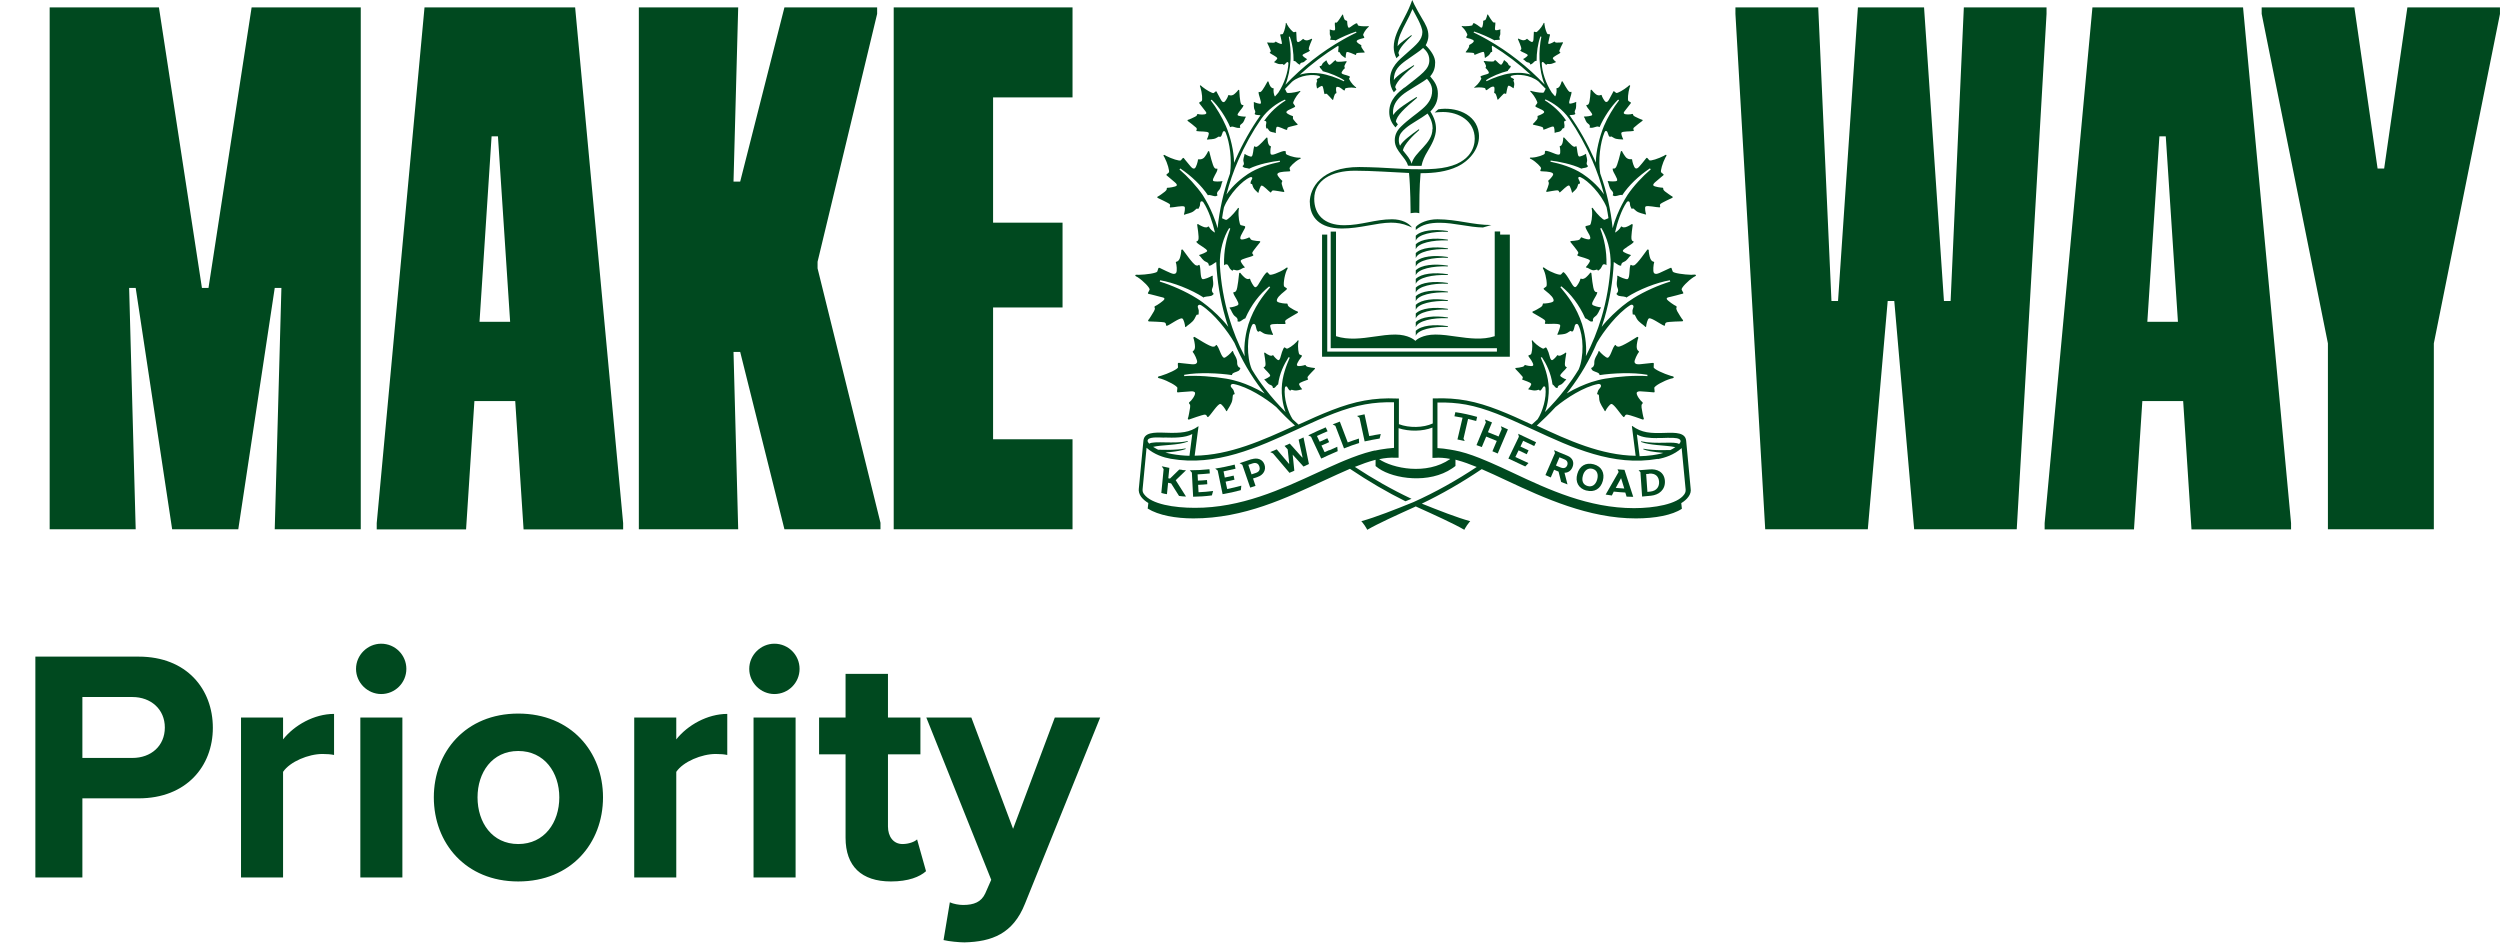
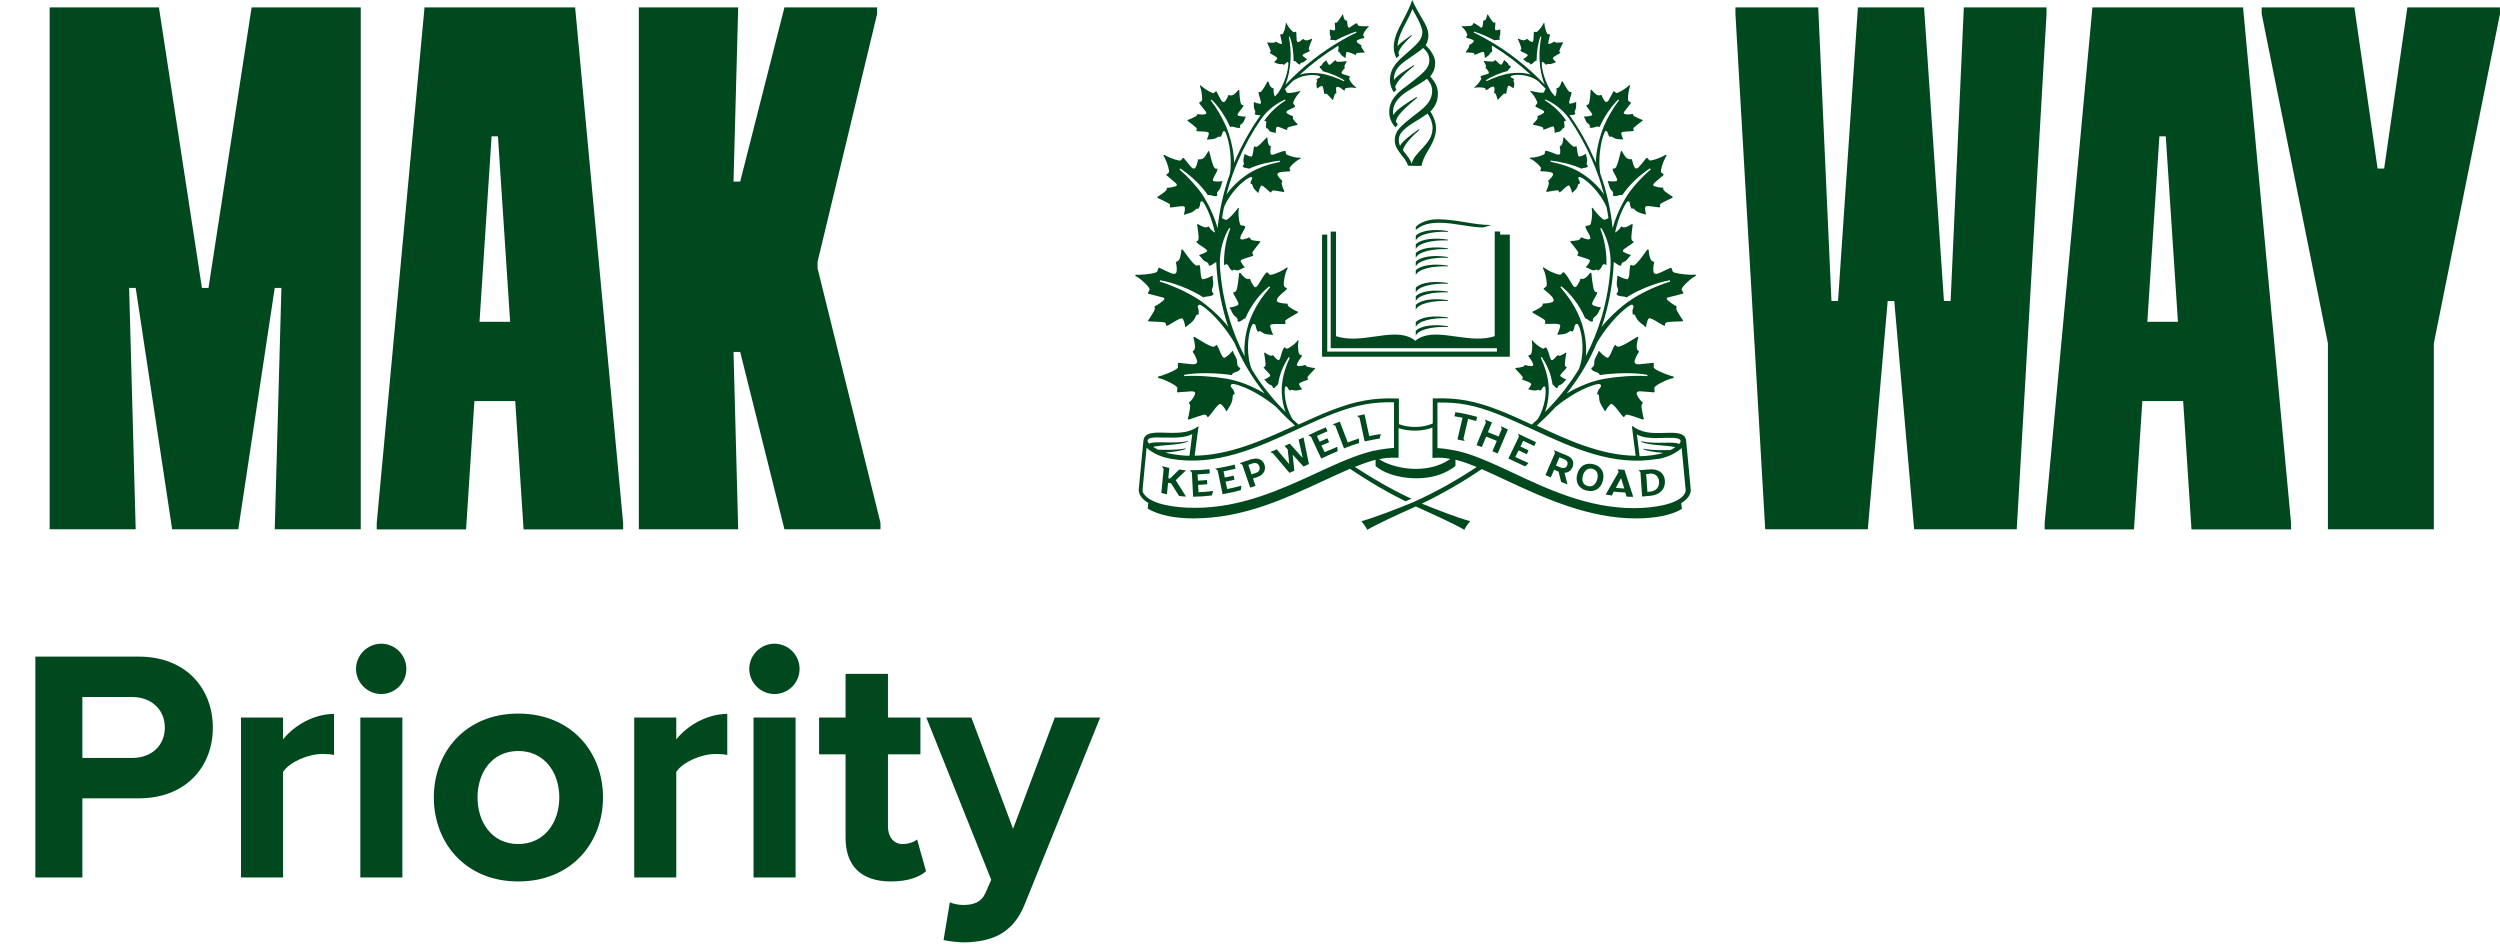
<svg xmlns="http://www.w3.org/2000/svg" width="151" height="57" viewBox="0 0 151 57" fill="none">
  <path d="M4.976 53H2.136V39.66H8.376C11.276 39.66 12.856 41.62 12.856 43.96C12.856 46.28 11.256 48.22 8.376 48.22H4.976V53ZM9.956 43.94C9.956 42.84 9.116 42.1 7.996 42.1H4.976V45.78H7.996C9.116 45.78 9.956 45.06 9.956 43.94ZM17.097 53H14.557V43.34H17.097V44.66C17.777 43.8 18.977 43.12 20.177 43.12V45.6C19.997 45.56 19.757 45.54 19.477 45.54C18.637 45.54 17.517 46 17.097 46.62V53ZM23.024 41.92C22.204 41.92 21.504 41.24 21.504 40.4C21.504 39.56 22.204 38.88 23.024 38.88C23.864 38.88 24.544 39.56 24.544 40.4C24.544 41.24 23.864 41.92 23.024 41.92ZM24.304 53H21.764V43.34H24.304V53ZM31.302 53.24C28.122 53.24 26.203 50.92 26.203 48.16C26.203 45.42 28.122 43.1 31.302 43.1C34.502 43.1 36.422 45.42 36.422 48.16C36.422 50.92 34.502 53.24 31.302 53.24ZM31.302 50.98C32.883 50.98 33.782 49.68 33.782 48.16C33.782 46.66 32.883 45.36 31.302 45.36C29.723 45.36 28.843 46.66 28.843 48.16C28.843 49.68 29.723 50.98 31.302 50.98ZM40.847 53H38.307V43.34H40.847V44.66C41.527 43.8 42.727 43.12 43.927 43.12V45.6C43.747 45.56 43.507 45.54 43.227 45.54C42.387 45.54 41.267 46 40.847 46.62V53ZM46.774 41.92C45.954 41.92 45.254 41.24 45.254 40.4C45.254 39.56 45.954 38.88 46.774 38.88C47.614 38.88 48.294 39.56 48.294 40.4C48.294 41.24 47.614 41.92 46.774 41.92ZM48.054 53H45.514V43.34H48.054V53ZM53.812 53.24C52.032 53.24 51.072 52.32 51.072 50.6V45.56H49.472V43.34H51.072V40.7H53.633V43.34H55.593V45.56H53.633V49.92C53.633 50.52 53.953 50.98 54.513 50.98C54.892 50.98 55.252 50.84 55.392 50.7L55.932 52.62C55.553 52.96 54.873 53.24 53.812 53.24ZM56.99 56.78L57.37 54.5C57.59 54.6 57.93 54.66 58.17 54.66C58.83 54.66 59.27 54.48 59.51 53.96L59.87 53.14L55.95 43.34H58.67L61.19 50.06L63.71 43.34H66.45L61.91 54.58C61.19 56.4 59.91 56.88 58.25 56.92C57.95 56.92 57.31 56.86 56.99 56.78Z" fill="#00491F" />
  <g clip-path="url(#clip0_632_1541)">
    <path d="M15.198 0.446L12.593 17.392H12.197L9.599 0.446H3V31.969H8.196L7.8 17.392H8.196L10.398 31.969H14.392L16.594 17.392H16.997L16.594 31.969H21.79V0.446H15.198Z" fill="#00491F" />
    <path d="M47.38 0.446L44.707 10.968H44.304L44.587 0.446H38.586V31.969H44.587L44.304 21.255H44.707L47.38 31.969H53.181V31.578L49.381 16.208V15.811L52.979 0.837V0.446H47.38Z" fill="#00491F" />
-     <path d="M53.98 0.446V31.969H64.781V26.531H59.982V18.57H64.178V13.448H59.982V5.884H64.781V0.446H53.98Z" fill="#00491F" />
    <path d="M29.692 8.234H30.076L30.812 19.438H28.963L29.692 8.234ZM25.641 0.446L22.754 31.597V31.975H28.151L28.654 24.225H31.12L31.624 31.975H37.638V31.597L34.738 0.446H25.641Z" fill="#00491F" />
    <path d="M118.616 0.446L117.817 18.179H117.414L116.213 0.446H112.218L111.017 18.179H110.62L109.821 0.446H104.82V0.837L106.619 31.969H112.816L114.017 18.179H114.414L115.615 31.969H121.811L123.611 0.837V0.446H118.616Z" fill="#00491F" />
    <path d="M145.406 0.446L144.003 10.181H143.607L142.204 0.446H136.605V0.837L140.606 20.74V31.969H147.004V20.74L150.998 0.843V0.446H145.406Z" fill="#00491F" />
    <path d="M130.428 8.234H130.812L131.548 19.438H129.699L130.428 8.234ZM126.383 0.446L123.496 31.597V31.975H128.893L129.397 24.225H131.863L132.366 31.975H138.38V31.597L135.48 0.446H126.383Z" fill="#00491F" />
    <path d="M85.512 13.709V13.889C85.902 13.554 86.361 13.455 86.959 13.455C87.814 13.455 88.745 13.728 89.569 13.74L90.079 13.591C88.959 13.591 88.028 13.25 86.82 13.244C86.235 13.244 85.726 13.461 85.512 13.709Z" fill="#00491F" />
-     <path d="M79.116 12.221C79.116 13.114 79.707 13.802 81.053 13.802C82.141 13.802 83.135 13.455 84.01 13.448C84.368 13.448 84.721 13.498 85.079 13.653L85.287 13.74C85.092 13.473 84.67 13.244 84.079 13.244C83.066 13.244 82.223 13.604 81.192 13.604C79.959 13.604 79.38 12.946 79.38 12.01C79.38 10.906 80.399 10.311 81.833 10.311C82.871 10.311 84.104 10.404 85.104 10.448C85.192 11.322 85.199 12.736 85.199 12.748V12.878L85.331 12.86C85.331 12.86 85.413 12.847 85.469 12.847C85.526 12.847 85.595 12.853 85.595 12.853L85.727 12.878V12.686C85.727 12.413 85.727 11.247 85.803 10.46C85.822 10.46 85.847 10.46 85.865 10.46C86.608 10.46 87.369 10.373 88.023 10.063C88.791 9.697 89.432 8.91 89.319 8.036C89.174 6.858 87.879 6.436 86.872 6.603L86.652 6.796C86.796 6.777 87.029 6.765 87.161 6.765C88.118 6.765 89.074 7.316 89.074 8.383C89.074 8.842 88.847 10.026 86.696 10.193C86.432 10.212 86.174 10.224 85.91 10.224C85.023 10.237 84.129 10.156 83.249 10.119C82.921 10.107 82.437 10.088 82.104 10.088C79.782 10.088 79.109 11.378 79.109 12.221" fill="#00491F" />
    <path d="M84.822 5.289C84.483 5.556 83.91 6.002 83.91 6.758C83.91 7.118 84.036 7.428 84.288 7.695L84.432 7.515C84.388 7.465 84.35 7.409 84.313 7.354C84.344 7 84.829 6.541 85.596 5.903L85.558 5.859C85.024 6.194 84.363 6.591 84.156 6.944C84.156 6.926 84.149 6.913 84.143 6.895C84.143 6.858 84.137 6.82 84.137 6.777C84.137 6.393 84.313 6.07 84.678 5.754C84.992 5.481 85.772 5.072 86.187 4.762L86.2 4.774C86.301 4.892 86.502 5.128 86.502 5.475C86.502 6.442 85.527 6.752 84.621 7.645C84.35 7.912 84.244 8.178 84.244 8.476C84.244 8.835 84.439 9.084 84.621 9.325C84.772 9.524 84.967 9.728 85.043 10.007C85.275 10.02 85.577 10.02 85.86 10.02C85.917 9.716 86.043 9.443 86.219 9.152C86.445 8.773 86.735 8.284 86.735 7.781C86.735 7.471 86.647 7.124 86.395 6.734C86.691 6.43 86.848 6.114 86.848 5.655C86.848 5.196 86.64 4.911 86.382 4.613C86.621 4.334 86.684 4.074 86.684 3.764C86.684 3.454 86.464 3.082 86.112 2.734C86.213 2.561 86.275 2.338 86.275 2.17C86.275 1.773 86.124 1.5 85.873 1.085C85.728 0.837 85.546 0.521 85.414 0.254L85.3 0L85.2 0.26C85.074 0.595 84.898 0.918 84.734 1.24C84.451 1.773 84.181 2.294 84.181 2.846C84.181 3.069 84.231 3.292 84.344 3.516L84.52 3.348C84.495 3.292 84.476 3.243 84.464 3.187C84.539 2.871 84.948 2.468 85.275 2.158L85.244 2.121C84.929 2.35 84.571 2.579 84.413 2.79C84.426 2.307 84.671 1.841 84.936 1.333C85.068 1.085 85.2 0.825 85.313 0.546C85.42 0.775 85.917 1.562 85.911 1.941C85.904 2.406 85.577 2.672 84.961 3.218C84.483 3.633 83.954 4.055 83.954 4.836C83.954 5.084 84.036 5.357 84.187 5.574L84.344 5.413C84.313 5.363 84.288 5.314 84.269 5.264C84.338 4.892 85.011 4.303 85.42 3.974L85.388 3.937C84.967 4.204 84.369 4.551 84.187 4.836C84.187 4.836 84.187 4.83 84.187 4.824C84.187 4.229 84.52 3.943 84.948 3.633C85.47 3.255 85.747 3.1 85.955 2.896C86.099 3.026 86.332 3.237 86.332 3.64C86.332 4.191 85.873 4.47 84.835 5.295M86.521 7.788C86.521 8.699 85.42 9.17 85.263 9.89C85.175 9.592 84.967 9.381 84.816 9.183C84.785 9.146 84.759 9.108 84.734 9.077C84.816 8.705 85.363 8.166 85.728 7.85L85.697 7.806C85.219 8.147 84.703 8.525 84.564 8.804C84.514 8.705 84.489 8.594 84.489 8.47C84.489 8.432 84.489 8.395 84.495 8.358C84.533 8.11 84.653 7.955 84.917 7.732C85.237 7.459 85.804 7.174 86.225 6.858C86.458 7.205 86.533 7.502 86.533 7.775" fill="#00491F" />
    <path d="M90.281 13.988V20.306C89.527 20.548 88.74 20.436 87.973 20.331C87.551 20.269 87.117 20.207 86.702 20.207C85.903 20.207 85.545 20.535 85.532 20.548L85.488 20.591L85.444 20.548C85.444 20.548 85.073 20.207 84.274 20.207C83.859 20.207 83.425 20.269 83.003 20.331C82.242 20.442 81.449 20.548 80.695 20.306V13.988H80.374V21.031H90.414V21.236H85.475C85.104 21.236 80.449 21.236 80.166 21.236V14.168H79.852V21.546H91.194V14.168H90.609V13.981H90.288L90.281 13.988Z" fill="#00491F" />
    <path d="M87.43 14C87.474 14 87.474 13.957 87.43 13.951C86.625 13.827 85.845 13.907 85.512 14.236V14.54C85.644 14.155 86.537 13.969 87.43 14Z" fill="#00491F" />
    <path d="M87.43 14.521C87.474 14.521 87.474 14.477 87.43 14.471C86.625 14.347 85.845 14.428 85.512 14.756V15.06C85.644 14.676 86.537 14.49 87.43 14.521Z" fill="#00491F" />
    <path d="M87.43 15.048C87.474 15.048 87.474 15.005 87.43 14.999C86.625 14.875 85.845 14.955 85.512 15.284V15.588C85.644 15.203 86.537 15.017 87.43 15.048Z" fill="#00491F" />
    <path d="M87.43 15.57C87.474 15.57 87.474 15.526 87.43 15.52C86.625 15.396 85.845 15.477 85.512 15.805V16.109C85.644 15.725 86.537 15.539 87.43 15.57Z" fill="#00491F" />
    <path d="M87.43 16.089C87.474 16.089 87.474 16.046 87.43 16.04C86.625 15.916 85.845 15.996 85.512 16.325V16.629C85.644 16.244 86.537 16.058 87.43 16.089Z" fill="#00491F" />
-     <path d="M87.43 16.611C87.474 16.611 87.474 16.567 87.43 16.561C86.625 16.437 85.845 16.518 85.512 16.846V17.15C85.644 16.766 86.537 16.58 87.43 16.611Z" fill="#00491F" />
    <path d="M87.43 17.138C87.474 17.138 87.474 17.095 87.43 17.088C86.625 16.964 85.845 17.045 85.512 17.374V17.677C85.644 17.293 86.537 17.101 87.43 17.138Z" fill="#00491F" />
    <path d="M87.43 17.659C87.474 17.659 87.474 17.615 87.43 17.609C86.625 17.485 85.845 17.566 85.512 17.894V18.198C85.644 17.814 86.537 17.628 87.43 17.659Z" fill="#00491F" />
    <path d="M87.43 18.179C87.474 18.179 87.474 18.136 87.43 18.129C86.625 18.005 85.845 18.086 85.512 18.415V18.718C85.644 18.334 86.537 18.148 87.43 18.179Z" fill="#00491F" />
-     <path d="M87.43 18.701C87.474 18.701 87.474 18.657 87.43 18.651C86.625 18.527 85.845 18.608 85.512 18.936V19.24C85.644 18.855 86.537 18.663 87.43 18.701Z" fill="#00491F" />
    <path d="M87.43 19.221C87.474 19.221 87.474 19.178 87.43 19.171C86.625 19.047 85.845 19.128 85.512 19.457V19.761C85.644 19.376 86.537 19.184 87.43 19.221Z" fill="#00491F" />
    <path d="M87.43 19.747C87.474 19.747 87.474 19.704 87.43 19.698C86.625 19.574 85.845 19.654 85.512 19.983V20.287C85.644 19.902 86.537 19.716 87.43 19.747Z" fill="#00491F" />
    <path d="M72.373 29.284C72.555 29.278 72.738 29.266 72.92 29.247C72.92 29.16 72.907 29.073 72.901 28.993C72.719 29.011 72.536 29.024 72.354 29.03C72.348 28.906 72.341 28.776 72.335 28.652C72.58 28.639 72.826 28.621 73.071 28.596C73.071 28.509 73.058 28.429 73.052 28.342C72.656 28.385 72.26 28.404 71.863 28.404C71.907 28.453 71.951 28.503 71.989 28.546C72.014 29.03 72.039 29.52 72.065 30.003C72.442 29.997 72.82 29.973 73.197 29.923C73.222 29.836 73.247 29.743 73.272 29.656C72.983 29.694 72.687 29.718 72.392 29.731C72.385 29.582 72.373 29.433 72.367 29.284" fill="#00491F" />
    <path d="M71.409 28.379C71.321 28.373 71.227 28.36 71.227 28.36L70.667 28.906L70.566 28.888L70.629 28.261L70.17 28.162L70.283 28.336L70.144 29.774C70.144 29.774 70.239 29.799 70.308 29.818C70.377 29.83 70.484 29.849 70.484 29.849L70.553 29.16L70.736 29.198L71.214 29.954C71.214 29.954 71.327 29.973 71.421 29.979C71.51 29.985 71.635 29.991 71.635 29.991L71.013 29.005L71.635 28.404C71.635 28.404 71.51 28.398 71.421 28.392" fill="#00491F" />
    <path d="M74.028 29.092C74.204 29.055 74.386 29.017 74.562 28.974C74.543 28.887 74.525 28.806 74.512 28.726C74.336 28.769 74.153 28.806 73.977 28.844C73.952 28.72 73.927 28.596 73.902 28.472C74.141 28.422 74.386 28.366 74.625 28.311C74.606 28.224 74.587 28.143 74.575 28.062C74.185 28.162 73.788 28.242 73.398 28.304C73.449 28.348 73.499 28.385 73.549 28.422C73.65 28.899 73.751 29.371 73.845 29.848C74.216 29.786 74.581 29.706 74.946 29.606C74.959 29.513 74.971 29.42 74.977 29.334C74.694 29.408 74.411 29.482 74.122 29.538C74.09 29.396 74.059 29.247 74.028 29.098" fill="#00491F" />
    <path d="M75.588 27.735L74.871 27.977L75.035 28.07L75.513 29.452L75.834 29.347L75.683 28.901L75.959 28.808C76.324 28.683 76.481 28.373 76.375 28.064C76.268 27.747 75.959 27.623 75.594 27.741M75.852 28.566L75.594 28.652L75.4 28.076L75.657 27.989C75.903 27.909 76.022 28.039 76.066 28.175C76.11 28.311 76.098 28.485 75.852 28.566Z" fill="#00491F" />
    <path d="M82.701 26.339C82.606 25.899 82.512 25.465 82.418 25.024C82.267 25.055 82.116 25.086 81.965 25.124C82.015 25.161 82.066 25.198 82.116 25.235C82.216 25.713 82.317 26.19 82.424 26.661C82.726 26.593 83.028 26.537 83.33 26.488C83.355 26.395 83.374 26.308 83.399 26.215C83.166 26.252 82.934 26.289 82.701 26.339Z" fill="#00491F" />
    <path d="M78.436 26.55L78.675 27.622C78.675 27.622 78.663 27.629 78.656 27.635C78.405 27.356 78.153 27.071 77.902 26.792C77.795 26.841 77.688 26.885 77.587 26.934C77.65 27.003 77.713 27.071 77.776 27.145C77.807 27.43 77.839 27.716 77.87 28.001C77.864 28.001 77.858 28.007 77.851 28.013C77.606 27.722 77.361 27.43 77.115 27.139L76.719 27.306C76.775 27.331 76.832 27.362 76.889 27.387C77.222 27.778 77.549 28.168 77.883 28.559C77.983 28.515 78.084 28.472 78.178 28.429C78.147 28.106 78.115 27.784 78.078 27.461C78.298 27.703 78.512 27.939 78.732 28.181C78.839 28.131 78.952 28.081 79.059 28.026C78.952 27.492 78.839 26.959 78.732 26.42C78.631 26.463 78.531 26.513 78.436 26.556" fill="#00491F" />
    <path d="M80.293 27.183C80.198 27.226 80.104 27.263 80.016 27.307C80.01 27.307 80.003 27.301 79.997 27.294C79.934 27.164 79.871 27.034 79.814 26.91C79.84 26.898 79.865 26.891 79.89 26.879C80.022 26.817 80.148 26.761 80.28 26.705C80.242 26.631 80.211 26.55 80.173 26.47C80.016 26.538 79.859 26.606 79.708 26.68C79.651 26.569 79.601 26.451 79.544 26.333C79.758 26.234 79.972 26.135 80.186 26.048C80.148 25.974 80.11 25.893 80.073 25.812C79.752 25.949 79.431 26.091 79.116 26.247C79.085 26.265 79.047 26.277 79.016 26.296C79.072 26.321 79.129 26.346 79.186 26.377C79.255 26.526 79.324 26.674 79.393 26.823C79.531 27.115 79.664 27.406 79.802 27.697C79.947 27.629 80.091 27.561 80.242 27.493C80.337 27.449 80.431 27.412 80.525 27.369C80.613 27.325 80.708 27.288 80.796 27.251C80.79 27.164 80.777 27.071 80.771 26.984C80.613 27.053 80.456 27.127 80.299 27.195" fill="#00491F" />
    <path d="M81.404 26.724C81.247 26.308 81.084 25.887 80.926 25.465C80.782 25.521 80.637 25.576 80.492 25.632C80.549 25.663 80.599 25.688 80.656 25.719C80.826 26.178 81.002 26.631 81.178 27.083C81.48 26.959 81.788 26.854 82.09 26.755C82.09 26.662 82.084 26.575 82.077 26.488C81.851 26.562 81.624 26.637 81.398 26.724" fill="#00491F" />
    <path d="M95.816 29.625C96.294 29.755 96.678 29.526 96.81 29.048C96.942 28.571 96.741 28.174 96.263 28.044C95.784 27.914 95.401 28.143 95.269 28.627C95.13 29.104 95.338 29.501 95.816 29.631M95.608 28.72C95.69 28.422 95.91 28.242 96.187 28.317C96.477 28.397 96.552 28.664 96.47 28.962C96.376 29.296 96.149 29.427 95.898 29.358C95.602 29.278 95.52 29.023 95.608 28.726" fill="#00491F" />
    <path d="M87.904 24.889C87.885 24.976 87.867 25.056 87.848 25.143C88.011 25.168 88.175 25.199 88.338 25.23C88.238 25.67 88.131 26.104 88.03 26.544C88.175 26.569 88.326 26.606 88.47 26.637C88.445 26.588 88.42 26.544 88.395 26.495C88.489 26.098 88.577 25.701 88.672 25.304C88.835 25.341 88.999 25.385 89.162 25.428C89.181 25.341 89.2 25.261 89.219 25.18C88.779 25.056 88.345 24.957 87.904 24.895" fill="#00491F" />
    <path d="M91.741 26.221L91.697 26.197L91.71 26.252L91.741 26.376L91.59 26.692L91.106 27.697L92.125 28.174L92.32 27.97L91.527 27.604L91.722 27.201L92.213 27.436L92.326 27.201L91.835 26.971L91.999 26.624L92.666 26.941L92.779 26.711L92.005 26.345L91.741 26.221Z" fill="#00491F" />
    <path d="M90.708 25.905C90.645 26.06 90.576 26.209 90.513 26.364C90.299 26.271 90.085 26.184 89.872 26.104C89.953 25.905 90.035 25.707 90.117 25.514C89.972 25.452 89.834 25.397 89.689 25.341C89.708 25.397 89.727 25.452 89.746 25.514C89.557 25.967 89.368 26.426 89.18 26.885C89.287 26.922 89.394 26.965 89.501 27.003C89.589 26.792 89.677 26.581 89.765 26.37C89.979 26.457 90.192 26.544 90.406 26.631C90.318 26.835 90.23 27.046 90.142 27.257C90.211 27.288 90.281 27.312 90.35 27.343C90.388 27.356 90.425 27.375 90.463 27.393C90.494 27.325 90.52 27.263 90.545 27.195C90.721 26.773 90.903 26.352 91.079 25.936C90.935 25.874 90.796 25.806 90.652 25.744C90.671 25.8 90.689 25.855 90.708 25.918" fill="#00491F" />
    <path d="M97.358 29.922C97.396 29.848 97.433 29.774 97.471 29.693C97.704 29.718 97.937 29.736 98.169 29.749L98.245 29.997C98.377 29.997 98.515 30.003 98.647 30.009C98.471 29.47 98.295 28.924 98.119 28.379C97.981 28.372 97.836 28.36 97.698 28.348C97.723 28.397 97.742 28.453 97.767 28.503C97.503 28.968 97.245 29.42 96.981 29.873C97.106 29.892 97.238 29.91 97.364 29.929M97.912 28.875C97.974 29.085 98.044 29.296 98.106 29.507C97.937 29.501 97.76 29.488 97.591 29.47C97.698 29.271 97.805 29.079 97.912 28.881" fill="#00491F" />
    <path d="M99.189 29.991C99.365 29.978 99.547 29.96 99.724 29.941C100.202 29.892 100.592 29.581 100.56 29.048C100.523 28.509 100.088 28.304 99.617 28.354C99.403 28.372 99.189 28.391 98.969 28.404C99.007 28.447 99.044 28.484 99.082 28.521C99.113 29.011 99.151 29.501 99.183 29.991M99.604 28.608C100 28.571 100.189 28.794 100.208 29.092C100.227 29.377 100.082 29.65 99.673 29.693C99.617 29.693 99.56 29.706 99.504 29.712C99.478 29.352 99.453 28.992 99.428 28.633C99.485 28.633 99.541 28.62 99.598 28.62" fill="#00491F" />
    <path d="M93.665 28.844C93.734 28.689 93.803 28.534 93.866 28.373C93.954 28.41 94.048 28.447 94.136 28.484C94.187 28.689 94.243 28.9 94.294 29.111C94.419 29.16 94.552 29.21 94.677 29.259L94.552 28.776C94.533 28.701 94.514 28.627 94.495 28.553C94.659 28.559 94.872 28.478 94.979 28.212C95.08 27.963 95.03 27.666 94.652 27.517C94.394 27.412 94.13 27.306 93.866 27.189L93.922 27.362C93.728 27.808 93.532 28.255 93.344 28.695C93.451 28.745 93.558 28.788 93.665 28.838M94.193 27.622C94.294 27.666 94.394 27.709 94.495 27.747C94.671 27.815 94.715 27.963 94.659 28.106C94.596 28.249 94.476 28.329 94.231 28.224C94.149 28.187 94.061 28.156 93.979 28.119C94.055 27.951 94.124 27.784 94.193 27.616" fill="#00491F" />
    <path d="M102.158 16.599C101.718 16.586 101.076 16.499 101.032 16.4C100.982 16.295 100.976 16.196 100.944 16.177C100.919 16.165 100.844 16.202 100.781 16.233C100.604 16.32 100.359 16.431 100.233 16.487C100.095 16.543 99.982 16.58 99.9 16.487C99.818 16.394 99.881 15.935 99.9 15.892C99.931 15.83 99.906 15.811 99.85 15.799C99.774 15.78 99.724 15.712 99.68 15.619C99.629 15.507 99.573 15.179 99.585 15.123C99.592 15.079 99.529 15.055 99.497 15.079C99.46 15.117 98.875 15.979 98.692 16.028C98.617 16.047 98.604 16.047 98.547 16.016C98.478 15.972 98.484 16.01 98.466 16.053C98.403 16.251 98.447 16.766 98.315 16.853C98.233 16.909 97.799 16.71 97.742 16.667C97.679 16.617 97.673 16.679 97.686 16.754C97.698 16.828 97.598 17.163 97.698 17.386C97.78 17.572 97.698 17.671 97.667 17.702C97.604 17.758 97.648 17.777 97.698 17.826C97.793 17.913 98.025 17.882 98.189 17.938C98.201 17.944 98.214 17.95 98.227 17.975C98.988 17.479 100.082 17.058 100.862 16.927L100.881 17.008C100.202 17.212 99.309 17.603 98.661 18.012C98.466 18.13 98.151 18.36 97.994 18.49C97.673 18.756 97.138 19.228 96.742 19.742C96.799 19.562 96.855 19.389 96.912 19.209C97.233 18.105 97.421 16.971 97.472 15.824C97.585 15.886 97.755 16.028 97.837 16.041C97.893 16.047 97.925 16.065 97.925 15.997C97.925 15.954 97.95 15.861 98.094 15.811C98.271 15.749 98.403 15.501 98.453 15.47C98.503 15.439 98.529 15.402 98.472 15.39C98.415 15.377 98.025 15.241 98.019 15.16C98.006 15.03 98.56 14.776 98.654 14.639C98.673 14.608 98.705 14.59 98.635 14.571C98.585 14.553 98.579 14.54 98.554 14.484C98.491 14.342 98.617 13.629 98.617 13.579C98.617 13.548 98.566 13.517 98.547 13.542C98.516 13.573 98.283 13.697 98.183 13.722C98.101 13.74 98.032 13.74 97.981 13.703C97.944 13.672 97.918 13.666 97.893 13.716C97.856 13.802 97.692 13.976 97.547 14.05C97.686 13.424 97.931 12.692 98.246 12.227C98.321 12.116 98.422 12.153 98.441 12.246C98.466 12.382 98.441 12.389 98.491 12.494C98.547 12.599 98.535 12.643 98.617 12.593C98.654 12.568 98.692 12.63 98.824 12.742C98.988 12.872 99.271 12.909 99.334 12.94C99.397 12.965 99.447 12.971 99.416 12.916C99.39 12.854 99.328 12.531 99.39 12.475C99.497 12.389 100.057 12.531 100.233 12.525C100.277 12.525 100.284 12.5 100.265 12.432C100.246 12.382 100.265 12.345 100.309 12.302C100.359 12.258 100.963 11.961 101.007 11.948C101.039 11.936 101.039 11.874 101.007 11.868C100.963 11.855 100.649 11.626 100.567 11.564C100.542 11.545 100.466 11.471 100.466 11.44C100.466 11.39 100.46 11.328 100.403 11.335C100.359 11.341 99.938 11.285 99.868 11.21C99.831 11.167 99.868 11.099 99.963 11.012C100.189 10.826 100.246 10.764 100.378 10.659C100.428 10.621 100.485 10.578 100.485 10.553C100.485 10.516 100.397 10.479 100.334 10.411C100.271 10.342 100.422 9.828 100.592 9.512C100.617 9.462 100.68 9.394 100.649 9.357C100.611 9.326 100.542 9.388 100.498 9.412C100.177 9.58 99.686 9.741 99.617 9.679C99.548 9.611 99.51 9.536 99.472 9.53C99.447 9.53 99.403 9.586 99.365 9.636C99.258 9.772 99.114 9.952 99.032 10.039C98.944 10.138 98.875 10.206 98.78 10.163C98.686 10.119 98.585 9.729 98.585 9.679C98.585 9.623 98.566 9.611 98.516 9.617C98.415 9.629 98.308 9.598 98.22 9.518C98.145 9.443 97.994 9.202 97.981 9.152C97.975 9.115 97.912 9.115 97.9 9.146C97.881 9.189 97.698 10.045 97.572 10.144C97.522 10.181 97.51 10.188 97.459 10.181C97.39 10.169 97.403 10.194 97.409 10.237C97.421 10.417 97.742 10.801 97.667 10.913C97.623 10.981 97.22 10.956 97.151 10.938C97.088 10.919 97.101 10.969 97.132 11.024C97.17 11.08 97.189 11.359 97.34 11.502C97.466 11.62 97.44 11.719 97.421 11.75C97.39 11.818 97.428 11.812 97.491 11.837C97.591 11.874 97.774 11.781 97.918 11.769C97.937 11.769 97.956 11.781 97.981 11.793C98.371 11.204 98.969 10.628 99.655 10.169L99.705 10.231C99.214 10.646 98.654 11.248 98.302 11.775C98.195 11.936 98.032 12.221 97.956 12.376C97.793 12.692 97.541 13.244 97.403 13.784C97.289 12.661 97.038 11.545 96.654 10.479C96.522 9.66 96.654 8.619 96.912 7.993C96.956 7.881 97.044 7.887 97.082 7.968C97.107 8.017 97.151 8.166 97.17 8.203C97.201 8.253 97.245 8.29 97.296 8.247C97.321 8.222 97.365 8.272 97.497 8.34C97.654 8.427 97.906 8.408 97.962 8.42C98.019 8.433 98.063 8.433 98.032 8.383C98 8.334 97.893 8.067 97.937 8.011C98.006 7.918 98.503 7.949 98.654 7.912C98.692 7.906 98.692 7.881 98.667 7.831C98.642 7.788 98.648 7.757 98.68 7.714C98.717 7.67 99.164 7.317 99.202 7.298C99.227 7.286 99.214 7.23 99.183 7.23C99.139 7.23 98.837 7.087 98.755 7.044C98.73 7.032 98.654 6.982 98.648 6.957C98.642 6.914 98.623 6.864 98.579 6.883C98.497 6.914 98.17 6.938 98.094 6.864C98.05 6.821 98.082 6.771 98.151 6.684C98.315 6.486 98.346 6.424 98.441 6.312C98.472 6.269 98.516 6.225 98.51 6.201C98.497 6.176 98.422 6.151 98.359 6.101C98.296 6.058 98.334 5.593 98.428 5.289C98.441 5.246 98.484 5.178 98.447 5.153C98.409 5.128 98.359 5.196 98.321 5.227C98.076 5.426 97.686 5.655 97.616 5.612C97.547 5.568 97.497 5.506 97.472 5.506C97.453 5.506 97.421 5.568 97.403 5.612C97.333 5.742 97.239 5.922 97.189 6.008C97.132 6.108 97.082 6.176 96.994 6.157C96.906 6.132 96.755 5.822 96.748 5.779C96.742 5.729 96.723 5.723 96.679 5.742C96.597 5.773 96.497 5.767 96.409 5.705C96.333 5.655 96.163 5.475 96.144 5.438C96.132 5.407 96.075 5.419 96.075 5.444C96.069 5.488 96.044 6.182 95.949 6.287C95.912 6.331 95.905 6.337 95.855 6.337C95.792 6.337 95.811 6.362 95.824 6.393C95.868 6.542 96.22 6.852 96.163 6.951C96.132 7.013 95.761 7.044 95.704 7.038C95.647 7.032 95.66 7.069 95.704 7.112C95.742 7.155 95.767 7.366 95.918 7.466C96.044 7.546 96.037 7.627 96.019 7.658C95.993 7.714 96.031 7.714 96.088 7.72C96.195 7.732 96.314 7.676 96.446 7.645C96.522 7.627 96.591 7.67 96.616 7.676C96.868 7.093 97.308 6.43 97.736 6.015L97.793 6.058C97.466 6.467 97.088 7.112 96.88 7.608C96.623 8.216 96.383 9.171 96.39 9.828C96.358 9.747 96.321 9.673 96.289 9.592C95.88 8.668 95.383 7.782 94.798 6.957C94.899 6.938 95.056 6.945 95.106 6.914C95.144 6.889 95.169 6.889 95.138 6.839C95.119 6.814 95.088 6.74 95.15 6.628C95.226 6.498 95.188 6.275 95.201 6.225C95.213 6.176 95.213 6.139 95.176 6.163C95.138 6.188 94.83 6.294 94.792 6.25C94.723 6.176 94.924 5.723 94.918 5.587C94.918 5.556 94.918 5.531 94.874 5.55C94.836 5.562 94.823 5.562 94.786 5.537C94.679 5.475 94.402 4.954 94.383 4.923C94.371 4.905 94.326 4.911 94.32 4.936C94.32 4.973 94.238 5.171 94.188 5.233C94.144 5.283 94.106 5.32 94.056 5.32C94.018 5.32 93.999 5.333 94.012 5.37C94.031 5.457 94.012 5.717 93.93 5.822C93.867 5.748 93.798 5.667 93.729 5.593C93.351 5.023 93.144 4.334 93.119 3.832C93.119 3.745 93.175 3.721 93.219 3.758C93.251 3.783 93.326 3.869 93.351 3.888C93.383 3.913 93.427 3.919 93.446 3.876C93.452 3.851 93.496 3.869 93.609 3.869C93.741 3.869 93.892 3.776 93.936 3.77C93.974 3.758 94.006 3.745 93.968 3.727C93.93 3.708 93.779 3.559 93.792 3.51C93.811 3.423 94.144 3.274 94.232 3.2C94.257 3.181 94.251 3.169 94.213 3.138C94.182 3.119 94.175 3.094 94.188 3.051C94.194 3.007 94.383 2.617 94.402 2.592C94.415 2.573 94.389 2.542 94.371 2.555C94.345 2.567 94.1 2.573 94.031 2.573C94.006 2.573 93.955 2.573 93.936 2.549C93.911 2.524 93.886 2.493 93.867 2.518C93.848 2.542 93.616 2.66 93.546 2.654C93.515 2.654 93.502 2.604 93.528 2.524C93.572 2.338 93.572 2.282 93.603 2.177C93.616 2.139 93.628 2.096 93.616 2.077C93.603 2.065 93.546 2.071 93.484 2.059C93.427 2.046 93.314 1.718 93.288 1.482C93.288 1.451 93.288 1.389 93.263 1.377C93.232 1.377 93.219 1.433 93.2 1.47C93.094 1.681 92.842 1.947 92.785 1.941C92.722 1.935 92.678 1.91 92.653 1.916C92.641 1.922 92.641 1.972 92.641 2.009C92.641 2.121 92.628 2.294 92.622 2.369C92.615 2.456 92.603 2.518 92.54 2.536C92.477 2.549 92.276 2.387 92.257 2.363C92.238 2.332 92.225 2.338 92.2 2.363C92.156 2.412 92.062 2.437 91.986 2.431C91.917 2.425 91.754 2.356 91.728 2.338C91.71 2.319 91.678 2.344 91.684 2.369C91.691 2.4 91.911 2.859 91.886 2.958C91.873 3.001 91.873 3.007 91.842 3.02C91.804 3.045 91.823 3.051 91.842 3.069C91.917 3.156 92.276 3.249 92.276 3.336C92.276 3.392 92.062 3.541 92.018 3.553C91.974 3.566 91.999 3.59 92.037 3.603C92.074 3.615 92.162 3.752 92.288 3.77C92.395 3.783 92.414 3.838 92.414 3.863C92.414 3.907 92.439 3.894 92.477 3.882C92.552 3.857 92.615 3.776 92.691 3.708C92.735 3.671 92.798 3.677 92.81 3.677C92.81 3.193 92.88 2.629 93.043 2.201L93.1 2.22C93.012 2.604 92.968 3.162 92.987 3.572C93.012 4.161 93.125 4.706 93.301 5.109C92.269 4.037 91.124 3.119 89.822 2.387C89.822 2.387 89.432 2.164 89.004 1.96L89.036 1.904C89.395 2.015 89.98 2.276 90.281 2.443C90.294 2.431 90.307 2.418 90.313 2.418C90.395 2.406 90.502 2.418 90.558 2.4C90.596 2.394 90.609 2.375 90.584 2.338C90.565 2.313 90.546 2.257 90.59 2.164C90.646 2.059 90.602 1.929 90.621 1.842C90.634 1.805 90.634 1.761 90.596 1.78C90.565 1.798 90.357 1.848 90.319 1.817C90.263 1.755 90.332 1.501 90.319 1.389C90.319 1.364 90.319 1.346 90.281 1.358C90.269 1.358 90.237 1.371 90.212 1.358C90.124 1.315 89.885 0.906 89.873 0.881C89.86 0.862 89.829 0.881 89.829 0.899C89.829 0.93 89.778 1.098 89.747 1.16C89.722 1.209 89.653 1.24 89.615 1.247C89.583 1.247 89.571 1.259 89.583 1.296C89.596 1.321 89.558 1.6 89.52 1.65C89.476 1.693 89.439 1.668 89.382 1.619C89.281 1.538 89.162 1.464 89.08 1.42C89.03 1.395 89.004 1.395 88.992 1.402C88.973 1.414 88.96 1.464 88.935 1.519C88.904 1.569 88.589 1.588 88.382 1.581C88.35 1.581 88.3 1.563 88.287 1.588C88.275 1.619 88.325 1.637 88.344 1.656C88.489 1.786 88.646 2.065 88.627 2.121C88.602 2.177 88.552 2.232 88.558 2.251C88.558 2.27 88.583 2.288 88.627 2.301C88.747 2.319 88.879 2.363 88.954 2.406C88.992 2.425 89.03 2.462 89.011 2.511C88.992 2.573 88.784 2.704 88.759 2.71C88.728 2.722 88.734 2.759 88.74 2.784C88.74 2.797 88.715 2.859 88.709 2.877C88.677 2.939 88.564 3.107 88.539 3.125C88.52 3.138 88.533 3.175 88.552 3.169C88.577 3.169 88.96 3.181 88.998 3.2C89.03 3.212 89.049 3.231 89.049 3.268C89.049 3.311 89.055 3.324 89.08 3.311C89.181 3.274 89.546 3.107 89.615 3.138C89.659 3.156 89.684 3.429 89.684 3.473C89.684 3.516 89.703 3.503 89.734 3.473C89.766 3.442 89.917 3.373 89.98 3.268C90.036 3.181 90.049 3.138 90.068 3.144C90.112 3.162 90.131 3.125 90.131 3.082C90.131 3.045 90.105 2.914 90.105 2.834C90.105 2.803 90.118 2.772 90.137 2.759C90.967 3.268 91.741 3.857 92.452 4.508C92.005 4.359 91.514 4.396 91.257 4.427C90.76 4.489 90.2 4.706 89.785 4.905L89.759 4.843C90.068 4.626 90.634 4.39 91.074 4.285C91.074 4.285 91.08 4.248 91.087 4.241C91.137 4.167 91.231 4.093 91.244 4.031C91.244 3.993 91.263 3.975 91.219 3.975C91.194 3.975 91.131 3.962 91.099 3.876C91.062 3.764 90.911 3.69 90.885 3.659C90.867 3.628 90.841 3.609 90.835 3.652C90.829 3.69 90.722 3.9 90.672 3.907C90.59 3.925 90.407 3.69 90.319 3.634C90.3 3.621 90.288 3.609 90.275 3.646C90.263 3.677 90.256 3.683 90.225 3.702C90.137 3.745 89.671 3.683 89.646 3.683C89.627 3.683 89.608 3.721 89.627 3.733C89.653 3.745 89.728 3.888 89.747 3.95C89.759 4 89.759 4.043 89.734 4.074C89.715 4.099 89.715 4.117 89.747 4.124C89.772 4.13 89.929 4.328 89.929 4.384C89.929 4.446 89.86 4.465 89.778 4.489C89.665 4.527 89.596 4.533 89.495 4.576C89.464 4.595 89.42 4.613 89.42 4.626C89.413 4.644 89.445 4.682 89.47 4.725C89.489 4.775 89.3 5.072 89.118 5.215C89.093 5.24 89.036 5.264 89.042 5.289C89.055 5.314 89.112 5.289 89.143 5.289C89.363 5.258 89.684 5.295 89.709 5.339C89.734 5.388 89.734 5.438 89.753 5.45C89.766 5.457 89.81 5.432 89.841 5.413C89.929 5.351 89.986 5.302 90.043 5.271C90.118 5.233 90.225 5.209 90.25 5.258C90.288 5.326 90.256 5.562 90.25 5.587C90.231 5.618 90.275 5.624 90.3 5.636C90.326 5.649 90.338 5.674 90.357 5.711C90.382 5.767 90.439 5.946 90.439 5.977C90.439 6.021 90.47 6.033 90.495 6.008C90.514 5.99 90.791 5.68 90.823 5.661C90.854 5.643 90.879 5.636 90.911 5.655C90.948 5.674 90.961 5.674 90.974 5.655C91.005 5.556 91.036 5.215 91.112 5.178C91.156 5.153 91.37 5.295 91.395 5.32C91.42 5.345 91.433 5.32 91.433 5.277C91.433 5.24 91.483 5.103 91.452 4.992C91.426 4.899 91.395 4.868 91.42 4.849C91.471 4.812 91.445 4.787 91.42 4.762C91.389 4.731 91.32 4.713 91.269 4.682C91.225 4.657 91.225 4.595 91.307 4.57C91.653 4.465 92.42 4.508 92.93 4.923C93.081 5.072 93.226 5.221 93.37 5.376C93.364 5.376 93.358 5.376 93.358 5.376C93.326 5.388 93.288 5.525 93.244 5.581C93.207 5.63 92.817 5.581 92.552 5.512C92.515 5.5 92.452 5.469 92.427 5.494C92.408 5.525 92.471 5.562 92.496 5.593C92.685 5.798 92.886 6.17 92.854 6.225C92.823 6.287 92.729 6.38 92.735 6.411C92.735 6.43 92.76 6.455 92.798 6.473C92.911 6.535 93.081 6.597 93.15 6.641C93.194 6.666 93.232 6.697 93.251 6.721C93.276 6.752 93.27 6.796 93.232 6.827C93.163 6.889 92.93 6.988 92.898 6.994C92.842 6.994 92.88 7.087 92.873 7.125C92.873 7.155 92.848 7.193 92.823 7.23C92.779 7.292 92.628 7.453 92.603 7.472C92.571 7.49 92.59 7.528 92.615 7.534C92.647 7.54 93.112 7.645 93.156 7.676C93.2 7.701 93.213 7.726 93.213 7.769C93.213 7.819 93.213 7.838 93.244 7.831C93.37 7.813 93.748 7.596 93.836 7.652C93.886 7.683 93.905 7.943 93.899 7.993C93.892 8.042 93.924 8.03 93.962 8.005C93.999 7.974 94.207 7.993 94.301 7.875C94.377 7.782 94.396 7.726 94.421 7.738C94.49 7.769 94.471 7.738 94.49 7.652C94.515 7.565 94.471 7.472 94.471 7.385C94.471 7.329 94.515 7.273 94.603 7.292C94.238 6.752 93.773 6.343 93.307 6.058L93.345 6.002C93.823 6.213 94.377 6.604 94.767 7.149C95.314 7.943 95.78 8.786 96.163 9.667C96.459 10.336 96.698 11.031 96.88 11.738C96.472 11.142 95.899 10.708 95.591 10.504C94.993 10.107 94.226 9.884 93.647 9.766L93.66 9.698C94.112 9.747 94.962 9.915 95.522 10.188C95.522 10.188 95.534 10.175 95.54 10.175C95.654 10.138 95.811 10.144 95.874 10.082C95.912 10.045 95.937 10.033 95.886 9.995C95.861 9.977 95.805 9.902 95.849 9.778C95.899 9.623 95.798 9.412 95.805 9.363C95.805 9.307 95.805 9.27 95.761 9.307C95.723 9.344 95.434 9.481 95.371 9.45C95.27 9.394 95.27 9.003 95.226 8.867C95.213 8.836 95.213 8.805 95.169 8.842C95.132 8.867 95.119 8.867 95.069 8.861C94.937 8.836 94.509 8.334 94.477 8.309C94.459 8.29 94.408 8.309 94.415 8.34C94.427 8.377 94.396 8.606 94.358 8.687C94.333 8.755 94.295 8.805 94.245 8.817C94.207 8.83 94.188 8.842 94.213 8.885C94.232 8.916 94.263 9.245 94.213 9.307C94.163 9.369 94.05 9.332 93.943 9.295C93.792 9.239 93.597 9.152 93.452 9.121C93.402 9.109 93.345 9.102 93.326 9.121C93.307 9.14 93.32 9.208 93.301 9.282C93.282 9.35 92.848 9.505 92.54 9.518C92.496 9.518 92.414 9.505 92.401 9.543C92.395 9.58 92.471 9.605 92.508 9.623C92.773 9.772 93.087 10.088 93.081 10.163C93.062 10.237 93.024 10.299 93.037 10.324C93.043 10.342 93.112 10.349 93.163 10.349C93.307 10.349 93.528 10.373 93.609 10.392C93.716 10.411 93.823 10.46 93.811 10.535C93.798 10.646 93.559 10.882 93.528 10.9C93.484 10.919 93.528 10.963 93.54 11.006C93.553 11.037 93.553 11.08 93.54 11.136C93.521 11.223 93.433 11.477 93.408 11.508C93.37 11.558 93.402 11.601 93.439 11.589C93.477 11.583 94.018 11.483 94.069 11.496C94.119 11.502 94.15 11.521 94.163 11.564C94.182 11.62 94.201 11.632 94.226 11.614C94.339 11.533 94.653 11.18 94.767 11.204C94.836 11.217 94.937 11.564 94.943 11.614C94.949 11.669 94.981 11.645 95.012 11.601C95.044 11.558 95.213 11.452 95.27 11.291C95.32 11.161 95.32 11.105 95.358 11.105C95.44 11.111 95.434 11.056 95.427 11.012C95.415 10.944 95.358 10.857 95.333 10.789C95.308 10.721 95.358 10.652 95.465 10.702C95.905 10.894 96.704 11.7 97.038 12.519C97.082 12.736 97.12 12.959 97.151 13.176C97.094 13.195 96.987 13.257 96.912 13.275C96.83 13.294 96.478 12.947 96.27 12.661C96.239 12.618 96.201 12.537 96.157 12.55C96.119 12.562 96.151 12.649 96.157 12.705C96.195 13.046 96.107 13.56 96.031 13.591C95.956 13.623 95.786 13.641 95.767 13.666C95.754 13.684 95.761 13.722 95.78 13.777C95.843 13.926 95.968 14.118 96.012 14.211C96.037 14.274 96.056 14.329 96.056 14.373C96.056 14.422 96.019 14.46 95.956 14.46C95.83 14.46 95.578 14.367 95.547 14.342C95.49 14.298 95.452 14.416 95.427 14.447C95.402 14.478 95.352 14.497 95.302 14.509C95.207 14.528 94.93 14.565 94.893 14.559C94.849 14.553 94.842 14.602 94.861 14.627C94.893 14.658 95.289 15.16 95.314 15.216C95.339 15.272 95.333 15.309 95.302 15.346C95.257 15.396 95.257 15.414 95.289 15.439C95.427 15.52 95.981 15.619 96.031 15.737C96.056 15.811 95.849 16.065 95.805 16.109C95.761 16.146 95.805 16.165 95.861 16.171C95.924 16.171 96.119 16.357 96.302 16.32C96.453 16.289 96.472 16.264 96.484 16.301C96.528 16.382 96.534 16.338 96.623 16.276C96.711 16.214 96.748 16.078 96.799 16.003C96.855 15.929 96.962 15.96 97.031 16.016C97.031 16.016 97.031 16.003 97.031 15.985C97.05 15.123 96.887 14.404 96.654 13.802L96.723 13.771C97.05 14.311 97.308 15.111 97.283 15.997C97.22 17.076 97.038 18.142 96.729 19.178C96.49 19.984 96.17 20.765 95.786 21.515C95.861 20.79 95.692 20.003 95.559 19.581C95.22 18.539 94.672 17.851 94.245 17.343L94.308 17.293C94.874 17.752 95.383 18.403 95.748 19.228C95.754 19.228 95.761 19.228 95.767 19.228C95.912 19.277 96.019 19.438 96.132 19.42C96.195 19.414 96.233 19.42 96.214 19.352C96.201 19.308 96.214 19.203 96.352 19.11C96.528 18.998 96.61 18.701 96.654 18.651C96.698 18.601 96.723 18.558 96.654 18.558C96.585 18.558 96.201 18.471 96.17 18.39C96.113 18.26 96.421 17.888 96.465 17.709C96.478 17.665 96.497 17.646 96.421 17.64C96.365 17.64 96.358 17.628 96.308 17.572C96.201 17.442 96.126 16.549 96.119 16.499C96.119 16.468 96.05 16.45 96.037 16.487C96.019 16.53 95.824 16.741 95.736 16.797C95.66 16.84 95.591 16.865 95.528 16.84C95.478 16.822 95.452 16.822 95.446 16.884C95.446 16.933 95.264 17.299 95.163 17.337C95.069 17.367 94.993 17.231 94.918 17.107C94.817 16.94 94.666 16.673 94.547 16.537C94.503 16.487 94.452 16.437 94.427 16.437C94.396 16.437 94.352 16.518 94.282 16.58C94.213 16.642 93.678 16.45 93.358 16.233C93.307 16.202 93.238 16.127 93.2 16.158C93.163 16.189 93.226 16.27 93.251 16.326C93.402 16.673 93.465 17.244 93.395 17.305C93.326 17.367 93.238 17.405 93.232 17.436C93.232 17.46 93.282 17.516 93.339 17.553C93.49 17.665 93.66 17.82 93.729 17.907C93.817 18.012 93.88 18.149 93.811 18.211C93.71 18.304 93.282 18.341 93.238 18.328C93.181 18.31 93.181 18.384 93.169 18.434C93.156 18.477 93.119 18.515 93.056 18.558C92.968 18.62 92.666 18.787 92.622 18.794C92.546 18.806 92.54 18.868 92.59 18.899C92.634 18.924 93.244 19.271 93.288 19.321C93.332 19.37 93.345 19.407 93.326 19.463C93.301 19.531 93.307 19.556 93.351 19.562C93.528 19.581 94.138 19.513 94.226 19.624C94.282 19.693 94.106 20.108 94.075 20.17C94.043 20.226 94.087 20.232 94.157 20.213C94.219 20.195 94.471 20.213 94.653 20.114C94.805 20.027 94.855 19.965 94.886 19.996C94.962 20.065 94.999 20.009 95.031 19.959C95.075 19.885 95.088 19.755 95.119 19.668C95.15 19.562 95.276 19.507 95.339 19.649C95.641 20.257 95.685 21.547 95.352 22.315C95.106 22.718 94.836 23.109 94.547 23.487C94.169 23.983 93.754 24.448 93.314 24.889C93.515 24.38 93.553 23.785 93.546 23.456C93.521 22.694 93.263 22.067 93.062 21.602L93.131 21.571C93.414 22.005 93.678 22.539 93.773 23.227H93.785C93.88 23.289 93.93 23.419 94.012 23.431C94.062 23.431 94.087 23.45 94.087 23.394C94.087 23.363 94.112 23.283 94.238 23.245C94.389 23.202 94.509 22.997 94.553 22.973C94.597 22.948 94.622 22.917 94.572 22.904C94.521 22.898 94.251 22.762 94.238 22.694C94.226 22.588 94.547 22.34 94.616 22.222C94.635 22.191 94.653 22.179 94.603 22.166C94.566 22.154 94.559 22.142 94.534 22.098C94.477 21.987 94.603 21.367 94.603 21.329C94.603 21.305 94.559 21.286 94.547 21.305C94.528 21.336 94.339 21.447 94.263 21.472C94.201 21.491 94.15 21.497 94.106 21.466C94.075 21.447 94.056 21.441 94.037 21.485C94.025 21.515 93.823 21.745 93.748 21.751C93.672 21.757 93.634 21.646 93.609 21.547C93.553 21.323 93.502 21.193 93.439 21.069C93.421 21.026 93.389 20.988 93.37 20.982C93.345 20.982 93.301 21.026 93.238 21.057C93.175 21.088 92.817 20.852 92.628 20.641C92.603 20.61 92.565 20.542 92.534 20.555C92.502 20.573 92.534 20.641 92.534 20.685C92.578 20.964 92.521 21.379 92.458 21.41C92.395 21.447 92.326 21.453 92.313 21.478C92.307 21.497 92.332 21.547 92.364 21.584C92.452 21.689 92.54 21.838 92.571 21.912C92.615 22.005 92.628 22.073 92.571 22.098C92.477 22.142 92.162 22.067 92.131 22.049C92.093 22.024 92.081 22.073 92.055 22.105C92.037 22.129 91.999 22.148 91.949 22.16C91.873 22.185 91.621 22.229 91.584 22.222C91.527 22.21 91.508 22.26 91.54 22.291C91.565 22.315 91.936 22.706 91.961 22.749C91.986 22.793 91.986 22.824 91.961 22.861C91.93 22.904 91.93 22.923 91.961 22.935C92.087 22.991 92.439 23.084 92.483 23.183C92.508 23.245 92.358 23.45 92.32 23.481C92.282 23.512 92.32 23.531 92.37 23.531C92.42 23.531 92.628 23.611 92.779 23.58C92.905 23.555 92.955 23.524 92.968 23.555C93.005 23.624 93.043 23.593 93.081 23.555C93.125 23.512 93.163 23.425 93.207 23.369C93.251 23.314 93.332 23.32 93.345 23.431C93.421 24.02 93.169 24.876 92.873 25.323C92.76 25.428 92.641 25.54 92.521 25.645C91.156 25.012 89.866 24.43 88.583 24.194C87.973 24.082 87.331 24.039 86.671 24.064H86.539V25.577C85.966 25.843 85.111 25.856 84.494 25.62V24.07H84.356C83.689 24.039 83.035 24.082 82.418 24.194C81.122 24.424 79.814 25.012 78.43 25.645C78.31 25.54 78.197 25.434 78.078 25.323C77.782 24.876 77.53 24.02 77.606 23.431C77.618 23.326 77.707 23.314 77.744 23.369C77.782 23.425 77.82 23.512 77.87 23.555C77.901 23.586 77.946 23.617 77.983 23.555C78.002 23.524 78.046 23.555 78.172 23.58C78.323 23.611 78.531 23.537 78.581 23.531C78.631 23.531 78.669 23.512 78.631 23.481C78.594 23.45 78.442 23.239 78.468 23.183C78.512 23.084 78.864 22.991 78.99 22.935C79.015 22.923 79.015 22.904 78.99 22.861C78.965 22.83 78.965 22.799 78.99 22.749C79.015 22.7 79.38 22.315 79.411 22.291C79.443 22.26 79.424 22.216 79.361 22.222C79.323 22.222 79.072 22.185 78.996 22.16C78.946 22.142 78.908 22.129 78.889 22.105C78.864 22.073 78.851 22.024 78.814 22.049C78.782 22.067 78.468 22.142 78.373 22.098C78.31 22.067 78.329 22.005 78.373 21.912C78.405 21.838 78.499 21.689 78.587 21.584C78.619 21.547 78.644 21.497 78.638 21.478C78.625 21.453 78.556 21.447 78.493 21.41C78.43 21.379 78.373 20.964 78.417 20.685C78.417 20.641 78.455 20.573 78.417 20.555C78.38 20.542 78.348 20.61 78.323 20.641C78.134 20.852 77.776 21.088 77.713 21.057C77.65 21.026 77.6 20.976 77.581 20.982C77.562 20.982 77.537 21.026 77.511 21.069C77.455 21.193 77.405 21.323 77.348 21.547C77.323 21.646 77.285 21.764 77.21 21.751C77.134 21.745 76.933 21.515 76.92 21.485C76.901 21.441 76.882 21.447 76.851 21.466C76.807 21.497 76.757 21.491 76.694 21.472C76.618 21.447 76.436 21.336 76.411 21.305C76.392 21.286 76.348 21.305 76.354 21.329C76.354 21.367 76.48 21.987 76.423 22.098C76.404 22.142 76.398 22.154 76.354 22.166C76.304 22.185 76.323 22.198 76.341 22.222C76.411 22.34 76.731 22.588 76.719 22.694C76.719 22.756 76.436 22.892 76.392 22.904C76.341 22.917 76.367 22.948 76.411 22.973C76.455 22.997 76.574 23.202 76.725 23.245C76.851 23.283 76.876 23.363 76.876 23.394C76.876 23.45 76.901 23.438 76.952 23.431C77.033 23.419 77.084 23.289 77.178 23.227C77.178 23.227 77.191 23.227 77.197 23.227C77.285 22.539 77.556 22.012 77.832 21.571L77.901 21.602C77.7 22.067 77.442 22.694 77.417 23.456C77.405 23.785 77.449 24.38 77.65 24.889C77.21 24.448 76.794 23.983 76.417 23.487C76.128 23.115 75.857 22.725 75.612 22.315C75.278 21.547 75.322 20.257 75.618 19.649C75.687 19.507 75.807 19.562 75.838 19.668C75.87 19.761 75.882 19.891 75.926 19.965C75.958 20.015 75.996 20.077 76.071 20.003C76.102 19.972 76.153 20.034 76.304 20.12C76.486 20.226 76.738 20.201 76.801 20.22C76.864 20.238 76.914 20.232 76.882 20.176C76.845 20.114 76.675 19.699 76.731 19.631C76.82 19.525 77.43 19.587 77.606 19.569C77.65 19.569 77.656 19.538 77.631 19.469C77.612 19.414 77.618 19.376 77.669 19.327C77.713 19.277 78.329 18.93 78.367 18.905C78.417 18.88 78.411 18.812 78.336 18.8C78.285 18.794 77.983 18.626 77.901 18.564C77.845 18.521 77.801 18.483 77.788 18.44C77.769 18.39 77.776 18.322 77.719 18.335C77.675 18.347 77.247 18.31 77.147 18.217C77.078 18.155 77.147 18.018 77.235 17.913C77.304 17.832 77.48 17.671 77.625 17.56C77.675 17.523 77.732 17.467 77.732 17.442C77.732 17.405 77.644 17.374 77.568 17.312C77.499 17.25 77.562 16.679 77.713 16.332C77.738 16.282 77.801 16.202 77.763 16.165C77.725 16.134 77.656 16.208 77.606 16.239C77.285 16.456 76.75 16.648 76.681 16.586C76.612 16.524 76.568 16.444 76.537 16.444C76.511 16.444 76.461 16.493 76.417 16.543C76.297 16.685 76.153 16.946 76.046 17.113C75.977 17.231 75.895 17.374 75.8 17.343C75.706 17.312 75.524 16.94 75.517 16.89C75.511 16.828 75.486 16.828 75.436 16.847C75.373 16.872 75.303 16.847 75.228 16.803C75.14 16.747 74.945 16.537 74.926 16.493C74.913 16.462 74.851 16.475 74.844 16.506C74.832 16.555 74.763 17.448 74.656 17.578C74.612 17.628 74.599 17.64 74.542 17.646C74.473 17.646 74.492 17.677 74.498 17.715C74.549 17.895 74.851 18.267 74.794 18.397C74.763 18.477 74.379 18.57 74.31 18.564C74.24 18.564 74.259 18.608 74.31 18.657C74.36 18.707 74.442 19.004 74.612 19.116C74.756 19.209 74.763 19.314 74.75 19.358C74.731 19.432 74.769 19.42 74.832 19.426C74.939 19.438 75.052 19.283 75.197 19.234C75.197 19.234 75.209 19.234 75.215 19.234C75.574 18.409 76.09 17.758 76.656 17.299L76.719 17.349C76.291 17.857 75.744 18.539 75.404 19.587C75.272 20.009 75.102 20.796 75.178 21.522C74.788 20.778 74.473 19.99 74.234 19.184C73.926 18.149 73.743 17.082 73.68 16.003C73.655 15.117 73.907 14.311 74.24 13.777L74.31 13.809C74.07 14.41 73.913 15.129 73.932 15.991C73.932 16.003 73.932 16.022 73.932 16.022C74.001 15.966 74.108 15.929 74.165 16.01C74.222 16.078 74.259 16.214 74.341 16.282C74.429 16.344 74.435 16.388 74.479 16.307C74.498 16.27 74.511 16.295 74.668 16.326C74.851 16.363 75.046 16.183 75.109 16.177C75.171 16.177 75.209 16.158 75.165 16.115C75.121 16.078 74.913 15.817 74.939 15.743C74.989 15.625 75.536 15.532 75.681 15.445C75.712 15.427 75.712 15.402 75.668 15.352C75.631 15.315 75.631 15.278 75.656 15.222C75.681 15.166 76.077 14.664 76.109 14.633C76.128 14.608 76.121 14.559 76.077 14.565C76.033 14.571 75.756 14.54 75.668 14.515C75.618 14.503 75.568 14.484 75.543 14.453C75.517 14.422 75.48 14.305 75.423 14.348C75.392 14.373 75.14 14.466 75.014 14.466C74.945 14.466 74.913 14.428 74.913 14.379C74.913 14.342 74.926 14.286 74.957 14.218C74.995 14.125 75.121 13.926 75.19 13.784C75.215 13.734 75.215 13.697 75.203 13.672C75.184 13.647 75.02 13.623 74.939 13.598C74.863 13.567 74.781 13.052 74.813 12.711C74.813 12.661 74.851 12.575 74.813 12.556C74.769 12.544 74.737 12.63 74.7 12.668C74.486 12.953 74.133 13.3 74.052 13.281C73.976 13.269 73.876 13.201 73.813 13.182C73.844 12.959 73.882 12.742 73.926 12.525C74.253 11.707 75.052 10.9 75.499 10.708C75.606 10.665 75.662 10.727 75.631 10.795C75.599 10.863 75.543 10.95 75.536 11.018C75.53 11.068 75.524 11.124 75.606 11.111C75.637 11.111 75.637 11.167 75.687 11.297C75.75 11.452 75.914 11.564 75.945 11.607C75.977 11.651 76.008 11.676 76.014 11.62C76.021 11.57 76.128 11.223 76.191 11.21C76.304 11.186 76.618 11.545 76.731 11.62C76.763 11.638 76.775 11.62 76.801 11.57C76.82 11.527 76.845 11.508 76.895 11.502C76.945 11.496 77.486 11.589 77.524 11.595C77.568 11.601 77.593 11.558 77.556 11.514C77.53 11.483 77.442 11.229 77.424 11.142C77.411 11.086 77.405 11.043 77.424 11.012C77.436 10.975 77.474 10.931 77.436 10.907C77.405 10.894 77.172 10.652 77.153 10.541C77.14 10.466 77.247 10.417 77.354 10.398C77.436 10.38 77.656 10.355 77.801 10.355C77.851 10.355 77.914 10.349 77.927 10.33C77.939 10.305 77.901 10.243 77.889 10.169C77.876 10.095 78.191 9.778 78.455 9.629C78.493 9.605 78.575 9.586 78.568 9.549C78.556 9.512 78.474 9.53 78.43 9.524C78.122 9.512 77.688 9.357 77.669 9.288C77.65 9.214 77.669 9.146 77.644 9.127C77.625 9.115 77.568 9.127 77.518 9.127C77.373 9.158 77.178 9.251 77.027 9.301C76.92 9.338 76.813 9.375 76.757 9.313C76.706 9.251 76.738 8.923 76.757 8.892C76.782 8.848 76.763 8.836 76.725 8.823C76.675 8.805 76.637 8.755 76.612 8.693C76.581 8.613 76.549 8.383 76.555 8.346C76.562 8.315 76.511 8.296 76.492 8.315C76.467 8.34 76.033 8.836 75.901 8.867C75.851 8.879 75.838 8.879 75.8 8.848C75.75 8.817 75.756 8.842 75.744 8.873C75.694 9.009 75.694 9.4 75.593 9.456C75.53 9.487 75.247 9.35 75.209 9.313C75.171 9.276 75.159 9.313 75.159 9.369C75.159 9.419 75.058 9.636 75.115 9.784C75.159 9.915 75.109 9.983 75.077 10.002C75.027 10.039 75.058 10.051 75.09 10.088C75.153 10.15 75.31 10.144 75.423 10.181C75.423 10.181 75.436 10.188 75.442 10.194C75.996 9.915 76.845 9.753 77.298 9.704L77.31 9.778C76.731 9.896 75.964 10.119 75.366 10.516C75.058 10.721 74.486 11.155 74.077 11.75C74.259 11.043 74.498 10.349 74.794 9.679C75.178 8.799 75.643 7.955 76.191 7.162C76.581 6.616 77.134 6.225 77.612 6.015L77.65 6.07C77.191 6.356 76.719 6.765 76.354 7.304C76.448 7.286 76.492 7.342 76.486 7.397C76.486 7.484 76.442 7.577 76.467 7.664C76.486 7.751 76.467 7.782 76.537 7.751C76.562 7.738 76.581 7.788 76.656 7.887C76.75 8.005 76.958 7.986 76.996 8.017C77.033 8.042 77.065 8.055 77.059 8.005C77.052 7.955 77.065 7.701 77.121 7.664C77.21 7.608 77.587 7.831 77.713 7.844C77.744 7.844 77.751 7.831 77.751 7.782C77.751 7.738 77.763 7.714 77.807 7.689C77.851 7.664 78.31 7.559 78.348 7.546C78.373 7.546 78.392 7.503 78.361 7.484C78.329 7.472 78.185 7.304 78.141 7.242C78.115 7.211 78.097 7.174 78.09 7.137C78.09 7.1 78.122 7.007 78.065 7.007C78.04 7.007 77.807 6.907 77.732 6.839C77.694 6.802 77.688 6.765 77.713 6.734C77.732 6.709 77.769 6.684 77.814 6.653C77.883 6.61 78.059 6.548 78.166 6.486C78.204 6.461 78.229 6.442 78.229 6.424C78.229 6.399 78.141 6.3 78.109 6.238C78.078 6.182 78.279 5.804 78.468 5.605C78.493 5.574 78.556 5.537 78.543 5.506C78.524 5.475 78.461 5.512 78.417 5.525C78.147 5.599 77.763 5.649 77.725 5.593C77.681 5.537 77.65 5.407 77.612 5.388C77.612 5.388 77.606 5.388 77.6 5.388C77.744 5.233 77.889 5.085 78.04 4.936C78.549 4.514 79.317 4.477 79.663 4.582C79.745 4.607 79.751 4.669 79.701 4.694C79.657 4.719 79.581 4.744 79.55 4.775C79.525 4.799 79.499 4.824 79.55 4.861C79.575 4.874 79.55 4.911 79.518 5.004C79.487 5.116 79.537 5.252 79.537 5.289C79.537 5.326 79.55 5.357 79.575 5.333C79.6 5.308 79.814 5.171 79.858 5.19C79.933 5.227 79.959 5.568 79.996 5.667C80.003 5.692 80.022 5.692 80.059 5.667C80.091 5.655 80.11 5.655 80.147 5.674C80.179 5.692 80.456 6.002 80.474 6.021C80.493 6.046 80.531 6.033 80.531 5.99C80.531 5.965 80.588 5.779 80.613 5.723C80.632 5.686 80.644 5.661 80.669 5.649C80.695 5.636 80.739 5.63 80.72 5.599C80.707 5.574 80.676 5.339 80.713 5.271C80.739 5.227 80.846 5.246 80.921 5.283C80.978 5.314 81.034 5.357 81.122 5.426C81.154 5.45 81.198 5.475 81.21 5.463C81.229 5.457 81.229 5.401 81.248 5.351C81.273 5.308 81.594 5.264 81.814 5.302C81.846 5.302 81.902 5.333 81.915 5.302C81.921 5.277 81.865 5.252 81.84 5.227C81.657 5.085 81.468 4.787 81.487 4.737C81.506 4.688 81.544 4.657 81.537 4.638C81.537 4.626 81.493 4.601 81.462 4.589C81.361 4.545 81.292 4.539 81.179 4.502C81.097 4.477 81.034 4.452 81.028 4.396C81.028 4.341 81.185 4.142 81.21 4.136C81.242 4.124 81.242 4.111 81.223 4.086C81.198 4.055 81.198 4.012 81.21 3.962C81.229 3.9 81.311 3.764 81.33 3.745C81.349 3.733 81.33 3.696 81.311 3.696C81.286 3.696 80.82 3.764 80.732 3.714C80.695 3.696 80.688 3.69 80.682 3.659C80.669 3.615 80.657 3.634 80.638 3.646C80.55 3.696 80.368 3.931 80.286 3.919C80.235 3.907 80.128 3.702 80.122 3.665C80.116 3.628 80.091 3.64 80.072 3.671C80.053 3.702 79.896 3.776 79.858 3.888C79.826 3.981 79.77 3.993 79.738 3.987C79.694 3.987 79.707 4.006 79.713 4.043C79.719 4.105 79.82 4.179 79.871 4.254C79.871 4.254 79.883 4.291 79.883 4.297C80.317 4.403 80.883 4.638 81.198 4.855L81.173 4.911C80.757 4.706 80.198 4.496 79.701 4.434C79.449 4.403 78.952 4.365 78.505 4.514C79.216 3.863 79.996 3.274 80.82 2.766C80.839 2.778 80.852 2.809 80.852 2.84C80.852 2.914 80.82 3.051 80.827 3.088C80.827 3.131 80.846 3.169 80.89 3.15C80.915 3.144 80.927 3.187 80.978 3.274C81.047 3.379 81.192 3.448 81.223 3.479C81.248 3.51 81.28 3.522 81.273 3.479C81.273 3.442 81.299 3.162 81.343 3.144C81.412 3.107 81.783 3.28 81.877 3.317C81.902 3.33 81.909 3.317 81.909 3.274C81.909 3.237 81.921 3.218 81.959 3.206C81.99 3.187 82.374 3.175 82.406 3.175C82.424 3.175 82.437 3.144 82.418 3.131C82.393 3.113 82.286 2.945 82.248 2.883C82.236 2.865 82.211 2.803 82.217 2.79C82.23 2.766 82.236 2.722 82.198 2.716C82.173 2.71 81.965 2.58 81.946 2.518C81.934 2.468 81.972 2.431 82.009 2.412C82.079 2.375 82.217 2.332 82.337 2.307C82.387 2.301 82.406 2.276 82.406 2.257C82.406 2.239 82.362 2.183 82.337 2.127C82.311 2.077 82.469 1.798 82.62 1.662C82.638 1.643 82.689 1.619 82.676 1.594C82.657 1.563 82.607 1.581 82.576 1.588C82.368 1.594 82.053 1.581 82.022 1.526C81.99 1.47 81.984 1.42 81.965 1.408C81.953 1.402 81.928 1.408 81.877 1.426C81.796 1.47 81.676 1.544 81.575 1.625C81.512 1.668 81.481 1.699 81.437 1.656C81.393 1.612 81.361 1.333 81.368 1.302C81.38 1.271 81.368 1.259 81.336 1.253C81.299 1.247 81.229 1.209 81.204 1.166C81.173 1.11 81.122 0.937 81.122 0.906C81.122 0.881 81.091 0.868 81.078 0.887C81.059 0.906 80.82 1.321 80.732 1.364C80.707 1.377 80.676 1.377 80.663 1.364C80.625 1.346 80.632 1.364 80.625 1.395C80.606 1.507 80.676 1.761 80.619 1.823C80.581 1.86 80.374 1.805 80.342 1.786C80.311 1.767 80.311 1.811 80.317 1.848C80.336 1.935 80.292 2.065 80.349 2.17C80.399 2.257 80.368 2.319 80.355 2.344C80.33 2.381 80.342 2.4 80.38 2.406C80.437 2.418 80.544 2.406 80.625 2.425C80.632 2.425 80.644 2.437 80.657 2.449C80.959 2.282 81.537 2.022 81.902 1.91L81.934 1.966C81.506 2.17 81.116 2.394 81.116 2.394C79.814 3.131 78.669 4.043 77.637 5.116C77.807 4.713 77.92 4.167 77.952 3.578C77.971 3.175 77.927 2.611 77.845 2.226L77.901 2.208C78.065 2.635 78.134 3.2 78.134 3.683C78.153 3.683 78.21 3.683 78.254 3.714C78.329 3.783 78.392 3.857 78.468 3.888C78.505 3.907 78.531 3.919 78.531 3.869C78.531 3.845 78.549 3.789 78.656 3.776C78.788 3.764 78.87 3.621 78.908 3.609C78.946 3.596 78.971 3.572 78.927 3.559C78.883 3.541 78.675 3.392 78.669 3.342C78.669 3.255 79.021 3.162 79.097 3.076C79.116 3.057 79.135 3.045 79.097 3.026C79.065 3.007 79.059 3.001 79.053 2.964C79.028 2.865 79.248 2.406 79.254 2.375C79.254 2.356 79.229 2.332 79.21 2.344C79.191 2.363 79.021 2.431 78.952 2.437C78.877 2.443 78.782 2.418 78.738 2.369C78.719 2.344 78.701 2.338 78.682 2.369C78.663 2.394 78.461 2.555 78.398 2.542C78.336 2.53 78.323 2.462 78.317 2.375C78.317 2.301 78.304 2.127 78.298 2.015C78.298 1.978 78.298 1.929 78.285 1.922C78.266 1.91 78.216 1.935 78.153 1.947C78.097 1.953 77.845 1.687 77.738 1.476C77.725 1.445 77.707 1.383 77.681 1.383C77.65 1.389 77.656 1.451 77.656 1.488C77.625 1.724 77.518 2.053 77.461 2.065C77.398 2.077 77.342 2.065 77.329 2.084C77.317 2.096 77.329 2.146 77.342 2.183C77.373 2.294 77.373 2.35 77.417 2.53C77.436 2.611 77.43 2.66 77.398 2.66C77.329 2.66 77.096 2.549 77.078 2.524C77.052 2.493 77.033 2.524 77.008 2.555C76.983 2.573 76.933 2.573 76.914 2.58C76.845 2.58 76.599 2.58 76.574 2.561C76.555 2.549 76.53 2.586 76.543 2.598C76.555 2.623 76.744 3.014 76.75 3.057C76.763 3.1 76.75 3.125 76.725 3.144C76.688 3.169 76.681 3.187 76.706 3.206C76.794 3.28 77.128 3.429 77.147 3.516C77.159 3.566 77.002 3.714 76.971 3.733C76.933 3.752 76.964 3.77 77.002 3.776C77.046 3.789 77.197 3.882 77.329 3.876C77.436 3.876 77.48 3.857 77.493 3.882C77.511 3.931 77.556 3.919 77.587 3.894C77.612 3.876 77.688 3.795 77.719 3.764C77.769 3.727 77.826 3.752 77.82 3.838C77.795 4.341 77.587 5.029 77.21 5.599C77.14 5.674 77.078 5.748 77.008 5.829C76.927 5.723 76.908 5.463 76.927 5.376C76.939 5.333 76.92 5.326 76.882 5.326C76.832 5.326 76.794 5.289 76.75 5.24C76.7 5.178 76.618 4.979 76.618 4.942C76.618 4.917 76.574 4.905 76.555 4.93C76.537 4.961 76.26 5.488 76.153 5.543C76.109 5.568 76.102 5.568 76.065 5.556C76.014 5.537 76.021 5.562 76.021 5.593C76.008 5.729 76.216 6.176 76.147 6.256C76.102 6.3 75.8 6.194 75.763 6.17C75.725 6.145 75.719 6.182 75.731 6.232C75.744 6.281 75.706 6.504 75.782 6.635C75.844 6.74 75.813 6.814 75.794 6.845C75.763 6.889 75.794 6.895 75.826 6.92C75.876 6.951 76.033 6.945 76.134 6.963C75.549 7.788 75.052 8.675 74.643 9.598C74.605 9.679 74.574 9.76 74.536 9.834C74.542 9.177 74.31 8.216 74.045 7.614C73.832 7.118 73.454 6.473 73.127 6.064L73.184 6.021C73.618 6.436 74.052 7.093 74.303 7.683C74.322 7.67 74.398 7.633 74.473 7.652C74.605 7.683 74.725 7.738 74.832 7.726C74.895 7.726 74.932 7.726 74.901 7.664C74.882 7.633 74.876 7.552 75.002 7.472C75.153 7.373 75.178 7.155 75.215 7.118C75.253 7.075 75.272 7.038 75.215 7.044C75.159 7.05 74.788 7.019 74.756 6.957C74.7 6.858 75.052 6.548 75.096 6.399C75.109 6.362 75.121 6.343 75.064 6.343C75.014 6.343 75.008 6.337 74.97 6.294C74.882 6.188 74.857 5.494 74.851 5.45C74.851 5.426 74.788 5.413 74.781 5.444C74.769 5.481 74.593 5.661 74.517 5.711C74.429 5.767 74.329 5.779 74.247 5.748C74.203 5.736 74.184 5.736 74.177 5.785C74.177 5.829 74.02 6.139 73.932 6.163C73.844 6.188 73.794 6.114 73.737 6.015C73.687 5.928 73.593 5.748 73.523 5.618C73.498 5.568 73.473 5.512 73.454 5.512C73.423 5.512 73.379 5.574 73.309 5.618C73.24 5.661 72.85 5.432 72.605 5.233C72.567 5.202 72.523 5.14 72.485 5.159C72.454 5.184 72.498 5.252 72.51 5.295C72.605 5.593 72.643 6.058 72.58 6.108C72.51 6.157 72.435 6.176 72.429 6.207C72.422 6.225 72.466 6.275 72.498 6.318C72.592 6.43 72.63 6.492 72.787 6.69C72.856 6.777 72.888 6.827 72.844 6.87C72.768 6.945 72.441 6.92 72.359 6.889C72.316 6.87 72.297 6.926 72.29 6.963C72.29 6.988 72.209 7.038 72.183 7.05C72.102 7.093 71.8 7.236 71.756 7.236C71.724 7.236 71.718 7.286 71.737 7.304C71.775 7.323 72.221 7.676 72.259 7.72C72.29 7.763 72.297 7.794 72.278 7.838C72.246 7.893 72.252 7.912 72.284 7.918C72.435 7.955 72.932 7.918 73.001 8.017C73.045 8.073 72.938 8.34 72.907 8.389C72.875 8.433 72.919 8.439 72.976 8.427C73.033 8.408 73.284 8.427 73.442 8.346C73.574 8.278 73.618 8.228 73.643 8.253C73.693 8.296 73.737 8.253 73.769 8.21C73.794 8.172 73.832 8.024 73.857 7.974C73.894 7.9 73.983 7.893 74.026 7.999C74.284 8.619 74.416 9.667 74.291 10.485C73.907 11.552 73.655 12.661 73.542 13.79C73.404 13.25 73.146 12.699 72.989 12.382C72.907 12.227 72.749 11.942 72.643 11.781C72.284 11.254 71.73 10.652 71.24 10.237L71.29 10.175C71.969 10.634 72.567 11.21 72.963 11.8C72.982 11.781 73.007 11.775 73.026 11.775C73.171 11.787 73.353 11.88 73.454 11.843C73.511 11.818 73.555 11.824 73.523 11.756C73.504 11.719 73.479 11.626 73.605 11.508C73.756 11.366 73.775 11.086 73.806 11.031C73.844 10.975 73.857 10.925 73.787 10.944C73.725 10.963 73.322 10.987 73.272 10.919C73.196 10.807 73.517 10.423 73.53 10.243C73.53 10.2 73.548 10.175 73.479 10.188C73.423 10.194 73.41 10.188 73.366 10.15C73.24 10.051 73.058 9.195 73.039 9.152C73.026 9.121 72.963 9.121 72.957 9.158C72.951 9.202 72.8 9.45 72.724 9.524C72.636 9.605 72.529 9.636 72.422 9.623C72.372 9.617 72.347 9.623 72.353 9.685C72.353 9.729 72.252 10.126 72.158 10.169C72.064 10.212 71.995 10.144 71.907 10.045C71.831 9.958 71.68 9.778 71.573 9.642C71.535 9.592 71.498 9.53 71.466 9.536C71.435 9.536 71.391 9.617 71.322 9.685C71.252 9.747 70.762 9.586 70.441 9.419C70.391 9.394 70.321 9.332 70.284 9.363C70.252 9.4 70.315 9.468 70.34 9.518C70.51 9.834 70.661 10.355 70.598 10.417C70.535 10.485 70.453 10.528 70.447 10.559C70.447 10.584 70.504 10.628 70.554 10.665C70.686 10.77 70.743 10.832 70.969 11.018C71.07 11.105 71.108 11.173 71.064 11.217C70.994 11.291 70.579 11.347 70.529 11.341C70.472 11.328 70.466 11.396 70.466 11.446C70.466 11.471 70.391 11.545 70.365 11.57C70.284 11.638 69.969 11.868 69.925 11.874C69.894 11.88 69.894 11.942 69.925 11.955C69.969 11.973 70.573 12.265 70.623 12.308C70.674 12.351 70.686 12.382 70.667 12.438C70.648 12.506 70.655 12.531 70.699 12.531C70.875 12.537 71.441 12.395 71.542 12.482C71.605 12.531 71.542 12.86 71.516 12.922C71.491 12.984 71.542 12.978 71.598 12.947C71.661 12.916 71.944 12.878 72.108 12.748C72.24 12.643 72.284 12.575 72.316 12.599C72.397 12.649 72.385 12.599 72.441 12.5C72.498 12.395 72.466 12.389 72.492 12.246C72.51 12.153 72.611 12.116 72.687 12.227C73.001 12.699 73.24 13.424 73.385 14.05C73.234 13.976 73.07 13.802 73.033 13.716C73.007 13.666 72.982 13.672 72.945 13.703C72.894 13.746 72.825 13.74 72.743 13.722C72.649 13.697 72.41 13.579 72.378 13.542C72.359 13.517 72.303 13.542 72.309 13.579C72.309 13.623 72.441 14.342 72.378 14.484C72.353 14.54 72.347 14.553 72.297 14.571C72.234 14.596 72.259 14.608 72.278 14.639C72.372 14.776 72.926 15.036 72.913 15.16C72.907 15.235 72.517 15.377 72.46 15.39C72.403 15.402 72.429 15.439 72.479 15.47C72.529 15.507 72.661 15.749 72.838 15.811C72.982 15.861 73.007 15.954 73.007 15.997C73.007 16.065 73.039 16.047 73.096 16.041C73.177 16.028 73.341 15.886 73.46 15.824C73.511 16.971 73.699 18.105 74.02 19.209C74.07 19.389 74.127 19.569 74.19 19.742C73.794 19.228 73.259 18.75 72.938 18.49C72.781 18.36 72.473 18.13 72.271 18.012C71.624 17.603 70.73 17.212 70.051 17.008L70.07 16.927C70.856 17.058 71.944 17.479 72.706 17.975C72.724 17.944 72.731 17.944 72.743 17.938C72.913 17.888 73.139 17.913 73.234 17.826C73.29 17.777 73.335 17.758 73.272 17.702C73.234 17.671 73.152 17.566 73.234 17.386C73.335 17.163 73.234 16.828 73.246 16.754C73.259 16.679 73.253 16.623 73.19 16.667C73.127 16.716 72.693 16.909 72.617 16.853C72.492 16.766 72.529 16.251 72.466 16.053C72.448 16.01 72.454 15.972 72.385 16.016C72.328 16.053 72.316 16.047 72.24 16.028C72.058 15.979 71.479 15.117 71.435 15.079C71.41 15.055 71.34 15.079 71.347 15.123C71.359 15.179 71.303 15.501 71.252 15.619C71.208 15.712 71.158 15.78 71.082 15.799C71.026 15.811 71.001 15.836 71.032 15.892C71.057 15.941 71.12 16.394 71.032 16.487C70.95 16.58 70.837 16.543 70.699 16.487C70.573 16.437 70.328 16.32 70.151 16.233C70.089 16.202 70.013 16.158 69.988 16.177C69.95 16.196 69.944 16.301 69.9 16.4C69.856 16.499 69.214 16.592 68.774 16.599C68.711 16.599 68.598 16.574 68.573 16.623C68.554 16.679 68.661 16.71 68.711 16.741C69.057 16.965 69.472 17.392 69.434 17.498C69.397 17.603 69.321 17.684 69.334 17.721C69.34 17.752 69.428 17.764 69.497 17.777C69.692 17.82 69.787 17.857 70.12 17.938C70.271 17.975 70.347 17.981 70.328 18.068C70.315 18.155 69.837 18.471 69.78 18.483C69.711 18.496 69.73 18.57 69.755 18.626C69.768 18.651 69.717 18.763 69.698 18.8C69.636 18.905 69.403 19.296 69.359 19.327C69.327 19.352 69.359 19.414 69.39 19.414C69.447 19.414 70.246 19.445 70.315 19.469C70.391 19.494 70.416 19.525 70.422 19.587C70.428 19.668 70.447 19.693 70.498 19.674C70.699 19.6 71.246 19.184 71.403 19.234C71.498 19.259 71.579 19.637 71.579 19.711C71.579 19.786 71.63 19.761 71.68 19.699C71.737 19.643 72.032 19.469 72.146 19.259C72.246 19.085 72.259 18.998 72.309 19.004C72.422 19.023 72.391 18.98 72.403 18.843C72.416 18.707 72.385 18.713 72.347 18.552C72.328 18.446 72.422 18.36 72.555 18.44C73.328 18.93 74.165 20.015 74.561 20.709C74.995 21.726 75.555 22.694 76.234 23.574C76.285 23.642 76.335 23.704 76.385 23.766C75.863 23.444 75.266 23.196 74.901 23.078C74.7 23.01 74.316 22.911 74.077 22.873C73.328 22.743 72.265 22.663 71.523 22.718V22.638C72.41 22.477 73.63 22.539 74.41 22.656C74.41 22.625 74.435 22.576 74.448 22.563C74.593 22.452 74.819 22.452 74.876 22.328C74.913 22.26 74.951 22.229 74.863 22.198C74.813 22.179 74.719 22.105 74.725 21.894C74.737 21.64 74.511 21.373 74.498 21.292C74.486 21.212 74.454 21.162 74.41 21.23C74.373 21.299 74.026 21.627 73.932 21.608C73.769 21.571 73.655 21.05 73.517 20.883C73.486 20.84 73.473 20.802 73.423 20.871C73.379 20.927 73.366 20.933 73.284 20.939C73.089 20.964 72.202 20.368 72.152 20.35C72.114 20.337 72.064 20.387 72.083 20.424C72.114 20.474 72.183 20.815 72.177 20.945C72.177 21.05 72.146 21.137 72.083 21.187C72.032 21.224 72.02 21.249 72.07 21.299C72.114 21.336 72.347 21.77 72.303 21.887C72.252 22.005 72.133 22.012 71.969 21.999C71.825 21.987 71.542 21.956 71.334 21.931C71.259 21.919 71.171 21.906 71.152 21.931C71.126 21.962 71.152 22.067 71.152 22.185C71.145 22.297 70.548 22.57 70.12 22.7C70.057 22.718 69.938 22.725 69.938 22.787C69.938 22.849 70.057 22.849 70.12 22.873C70.541 23.004 71.114 23.32 71.114 23.431C71.114 23.543 71.076 23.655 71.101 23.686C71.12 23.71 71.208 23.698 71.284 23.686C71.498 23.667 71.598 23.667 71.957 23.636C72.032 23.63 72.171 23.648 72.183 23.735C72.202 23.89 71.944 24.225 71.844 24.287C71.781 24.324 71.831 24.392 71.869 24.43C71.894 24.454 71.888 24.578 71.881 24.622C71.862 24.752 71.781 25.223 71.749 25.267C71.724 25.304 71.775 25.354 71.812 25.341C71.862 25.316 72.655 25.05 72.737 25.044C72.819 25.044 72.856 25.056 72.888 25.118C72.926 25.192 72.951 25.211 72.989 25.174C73.158 25.025 73.536 24.411 73.699 24.399C73.8 24.392 74.02 24.727 74.052 24.802C74.077 24.876 74.115 24.826 74.146 24.752C74.177 24.678 74.398 24.399 74.435 24.145C74.467 23.934 74.448 23.847 74.498 23.834C74.618 23.81 74.567 23.779 74.53 23.642C74.492 23.5 74.461 23.518 74.36 23.382C74.297 23.283 74.36 23.165 74.523 23.196C75.373 23.369 76.43 24.039 77.084 24.585C77.442 24.975 77.82 25.347 78.216 25.701C76.272 26.594 74.272 27.493 72.158 27.524L72.316 26.315L72.391 25.75H72.372C71.856 26.122 71.34 26.172 70.365 26.135C69.686 26.11 69.114 26.122 69.063 26.612C69.051 26.761 68.786 29.502 68.786 29.502V29.489C68.761 29.663 68.805 29.836 68.918 29.998C69.025 30.146 69.183 30.277 69.359 30.382L69.321 30.717C69.975 31.126 71.02 31.312 72.083 31.312C75.153 31.312 77.707 30.066 79.971 29.024C80.531 28.764 81.047 28.528 81.537 28.317C82.651 29.067 83.796 29.737 84.89 30.277L85.255 30.128C84.066 29.57 82.928 28.919 81.833 28.2C82.248 28.032 82.645 27.89 83.016 27.79C83.041 27.784 83.06 27.778 83.085 27.772V28.15C83.173 28.224 83.274 28.293 83.274 28.293C84.198 28.931 86.337 29.235 87.715 28.286C87.715 28.286 87.841 28.206 87.91 28.144V27.765C87.948 27.778 87.985 27.784 88.029 27.797C88.394 27.896 88.784 28.038 89.193 28.206C87.979 29.012 86.702 29.731 85.375 30.326C84.324 30.754 83.054 31.256 82.223 31.48C82.223 31.48 82.318 31.573 82.424 31.734C82.513 31.858 82.582 32 82.582 32C83.217 31.628 84.4 31.095 85.438 30.624C85.463 30.611 85.488 30.599 85.513 30.587C85.538 30.599 85.564 30.611 85.589 30.624C86.627 31.095 87.809 31.628 88.445 32C88.445 32 88.514 31.858 88.602 31.734C88.709 31.573 88.803 31.48 88.803 31.48C88.036 31.275 86.885 30.822 85.878 30.419C87.048 29.861 88.294 29.148 89.495 28.336C89.973 28.541 90.483 28.782 91.03 29.037C93.251 30.078 95.975 31.318 98.812 31.312C99.963 31.312 101.013 31.114 101.586 30.729L101.548 30.388C101.724 30.283 101.875 30.153 101.982 30.004C102.102 29.843 102.146 29.669 102.114 29.495C102.095 29.322 101.856 26.761 101.844 26.618C101.793 26.129 101.227 26.122 100.56 26.147C99.686 26.178 99.164 26.147 98.585 25.726L98.566 25.738L98.61 26.091L98.793 27.53C96.711 27.499 94.735 26.6 92.823 25.707C93.213 25.347 93.597 24.975 93.955 24.585C94.609 24.039 95.666 23.363 96.516 23.196C96.679 23.165 96.736 23.283 96.679 23.382C96.585 23.524 96.553 23.506 96.509 23.642C96.472 23.779 96.421 23.81 96.541 23.834C96.591 23.847 96.572 23.934 96.597 24.145C96.635 24.399 96.855 24.678 96.887 24.752C96.918 24.826 96.956 24.876 96.981 24.802C97.006 24.727 97.233 24.392 97.333 24.399C97.497 24.411 97.881 25.025 98.044 25.174C98.082 25.211 98.107 25.192 98.145 25.118C98.176 25.056 98.214 25.037 98.296 25.044C98.378 25.044 99.17 25.316 99.221 25.341C99.258 25.354 99.309 25.304 99.283 25.267C99.252 25.217 99.17 24.752 99.151 24.622C99.151 24.578 99.139 24.454 99.164 24.43C99.208 24.386 99.252 24.324 99.195 24.287C99.095 24.219 98.837 23.884 98.856 23.735C98.868 23.648 99 23.63 99.076 23.636C99.434 23.667 99.535 23.661 99.749 23.686C99.824 23.692 99.912 23.71 99.931 23.686C99.957 23.655 99.919 23.549 99.919 23.431C99.919 23.314 100.491 22.997 100.913 22.873C100.976 22.855 101.095 22.849 101.095 22.787C101.095 22.725 100.976 22.718 100.913 22.7C100.485 22.57 99.887 22.297 99.881 22.185C99.875 22.067 99.906 21.968 99.881 21.931C99.862 21.906 99.774 21.925 99.699 21.931C99.485 21.956 99.202 21.987 99.063 21.999C98.9 22.012 98.78 22.005 98.73 21.887C98.686 21.77 98.925 21.342 98.963 21.299C99.013 21.255 99 21.224 98.95 21.187C98.881 21.137 98.862 21.05 98.856 20.945C98.849 20.815 98.919 20.474 98.95 20.424C98.975 20.387 98.919 20.331 98.881 20.35C98.831 20.375 97.944 20.964 97.742 20.939C97.667 20.927 97.648 20.927 97.61 20.871C97.56 20.802 97.547 20.84 97.516 20.883C97.377 21.05 97.264 21.578 97.101 21.608C97.006 21.627 96.66 21.299 96.616 21.23C96.572 21.162 96.547 21.212 96.528 21.292C96.516 21.373 96.289 21.64 96.295 21.894C96.308 22.105 96.207 22.185 96.163 22.198C96.075 22.229 96.113 22.26 96.151 22.328C96.214 22.446 96.44 22.446 96.579 22.563C96.591 22.576 96.61 22.625 96.616 22.656C97.396 22.539 98.617 22.477 99.504 22.638V22.718C98.755 22.663 97.692 22.743 96.943 22.873C96.704 22.911 96.321 23.01 96.119 23.078C95.748 23.202 95.157 23.444 94.628 23.766C94.679 23.704 94.729 23.636 94.779 23.574C95.459 22.694 96.019 21.726 96.453 20.709C96.849 20.015 97.686 18.93 98.453 18.44C98.585 18.353 98.68 18.44 98.661 18.546C98.623 18.707 98.591 18.701 98.604 18.837C98.617 18.973 98.585 19.017 98.698 18.998C98.749 18.992 98.761 19.073 98.862 19.252C98.981 19.463 99.277 19.631 99.328 19.693C99.378 19.755 99.434 19.779 99.428 19.705C99.428 19.631 99.51 19.252 99.604 19.228C99.755 19.184 100.309 19.593 100.504 19.668C100.554 19.686 100.567 19.668 100.573 19.581C100.579 19.519 100.611 19.488 100.686 19.463C100.762 19.438 101.554 19.401 101.611 19.407C101.649 19.407 101.68 19.345 101.642 19.321C101.598 19.29 101.359 18.899 101.303 18.794C101.284 18.756 101.24 18.645 101.246 18.62C101.271 18.57 101.29 18.496 101.221 18.477C101.164 18.465 100.693 18.149 100.674 18.062C100.655 17.975 100.737 17.963 100.888 17.932C101.221 17.857 101.309 17.82 101.51 17.77C101.58 17.752 101.668 17.739 101.674 17.715C101.686 17.677 101.611 17.597 101.573 17.491C101.535 17.392 101.951 16.958 102.297 16.735C102.347 16.704 102.454 16.667 102.435 16.617C102.41 16.568 102.303 16.592 102.234 16.592M70.328 26.426C70.894 26.445 71.586 26.451 72.013 26.215C71.963 26.625 71.869 27.344 71.844 27.53C71.498 27.524 71.139 27.486 70.787 27.424C70.648 27.4 70.516 27.369 70.391 27.331C70.661 27.307 70.944 27.282 71.196 27.232C71.347 27.201 71.491 27.17 71.617 27.121L71.605 27.083C71.454 27.114 71.296 27.133 71.145 27.145C70.931 27.164 70.724 27.17 70.523 27.17C70.315 27.17 70.126 27.164 69.95 27.164C69.894 27.139 69.837 27.108 69.793 27.077C69.743 27.046 69.692 27.021 69.648 26.99C70.195 26.86 71.158 26.904 71.749 26.674L71.737 26.637C70.95 26.835 69.705 26.606 69.409 26.798C69.346 26.73 69.308 26.662 69.315 26.612C69.346 26.389 69.85 26.414 70.315 26.432M83.047 27.207C82.984 27.22 82.921 27.232 82.859 27.251C82.336 27.381 81.789 27.579 81.217 27.815C81.122 27.858 81.022 27.896 80.921 27.939C80.487 28.125 80.047 28.33 79.587 28.541C77.398 29.551 74.957 30.68 72.171 30.673C70.925 30.673 69.541 30.456 69.101 29.849C69.038 29.768 69.013 29.688 69.013 29.607C69.013 29.588 69.013 29.57 69.013 29.551C69.013 29.551 69.208 27.517 69.252 27.046C69.724 27.462 70.29 27.635 70.711 27.71C73.442 28.187 75.939 27.04 78.348 25.936C78.361 25.936 78.373 25.924 78.386 25.918C78.474 25.874 78.562 25.837 78.644 25.8C79.971 25.192 81.229 24.64 82.456 24.424C83.01 24.324 83.595 24.281 84.198 24.299V27.052C83.941 27.071 83.651 27.102 83.374 27.152C83.255 27.17 83.142 27.195 83.028 27.22M87.589 27.728C86.155 28.72 84.11 28.286 83.299 27.735C83.657 27.66 83.978 27.629 84.28 27.648H84.475V27.319V25.862C85.111 26.073 85.922 26.06 86.52 25.825V27.319V27.654H86.664C86.954 27.629 87.249 27.654 87.583 27.716L87.589 27.728ZM100.082 26.457C100.158 26.457 100.227 26.457 100.303 26.457C100.372 26.457 100.447 26.457 100.516 26.451C100.573 26.451 100.63 26.451 100.693 26.445C100.724 26.445 100.749 26.445 100.781 26.445C101.152 26.439 101.485 26.451 101.51 26.637C101.51 26.674 101.498 26.718 101.46 26.767C101.447 26.786 101.435 26.798 101.416 26.817C101.127 26.631 100.095 26.854 99.126 26.656L99.114 26.693C99.378 26.798 99.724 26.842 100.076 26.879C100.485 26.922 100.9 26.941 101.19 27.009C101.101 27.071 101.001 27.127 100.894 27.183C100.724 27.183 100.535 27.189 100.334 27.189C99.994 27.189 99.623 27.17 99.265 27.102L99.252 27.139C99.378 27.189 99.522 27.226 99.68 27.257C99.931 27.3 100.202 27.331 100.466 27.356C100.34 27.393 100.214 27.431 100.076 27.449C99.988 27.468 99.9 27.48 99.812 27.493C99.548 27.53 99.29 27.549 99.032 27.555C99.007 27.369 98.919 26.656 98.868 26.24C99.202 26.432 99.655 26.463 100.101 26.463M100.133 27.728C100.548 27.654 101.101 27.48 101.573 27.065C101.617 27.536 101.812 29.564 101.812 29.564C101.812 29.564 101.812 29.607 101.812 29.626C101.812 29.706 101.781 29.787 101.724 29.867C101.309 30.456 99.906 30.692 98.698 30.692C95.949 30.692 93.54 29.576 91.382 28.559C90.93 28.348 90.483 28.137 90.049 27.951C89.948 27.908 89.854 27.865 89.759 27.828C89.206 27.592 88.671 27.393 88.162 27.269C88.073 27.245 87.979 27.226 87.879 27.207C87.778 27.189 87.671 27.17 87.57 27.152C87.319 27.108 87.054 27.077 86.822 27.065V24.312C87.413 24.299 87.992 24.337 88.539 24.436C89.753 24.659 90.992 25.211 92.301 25.812C92.389 25.856 92.471 25.893 92.559 25.93C92.571 25.93 92.584 25.943 92.59 25.943C94.968 27.046 97.434 28.187 100.126 27.716" fill="#00491F" />
  </g>
  <defs>
    <clipPath id="clip0_632_1541">
      <rect width="148" height="32" fill="white" transform="translate(3)" />
    </clipPath>
  </defs>
</svg>